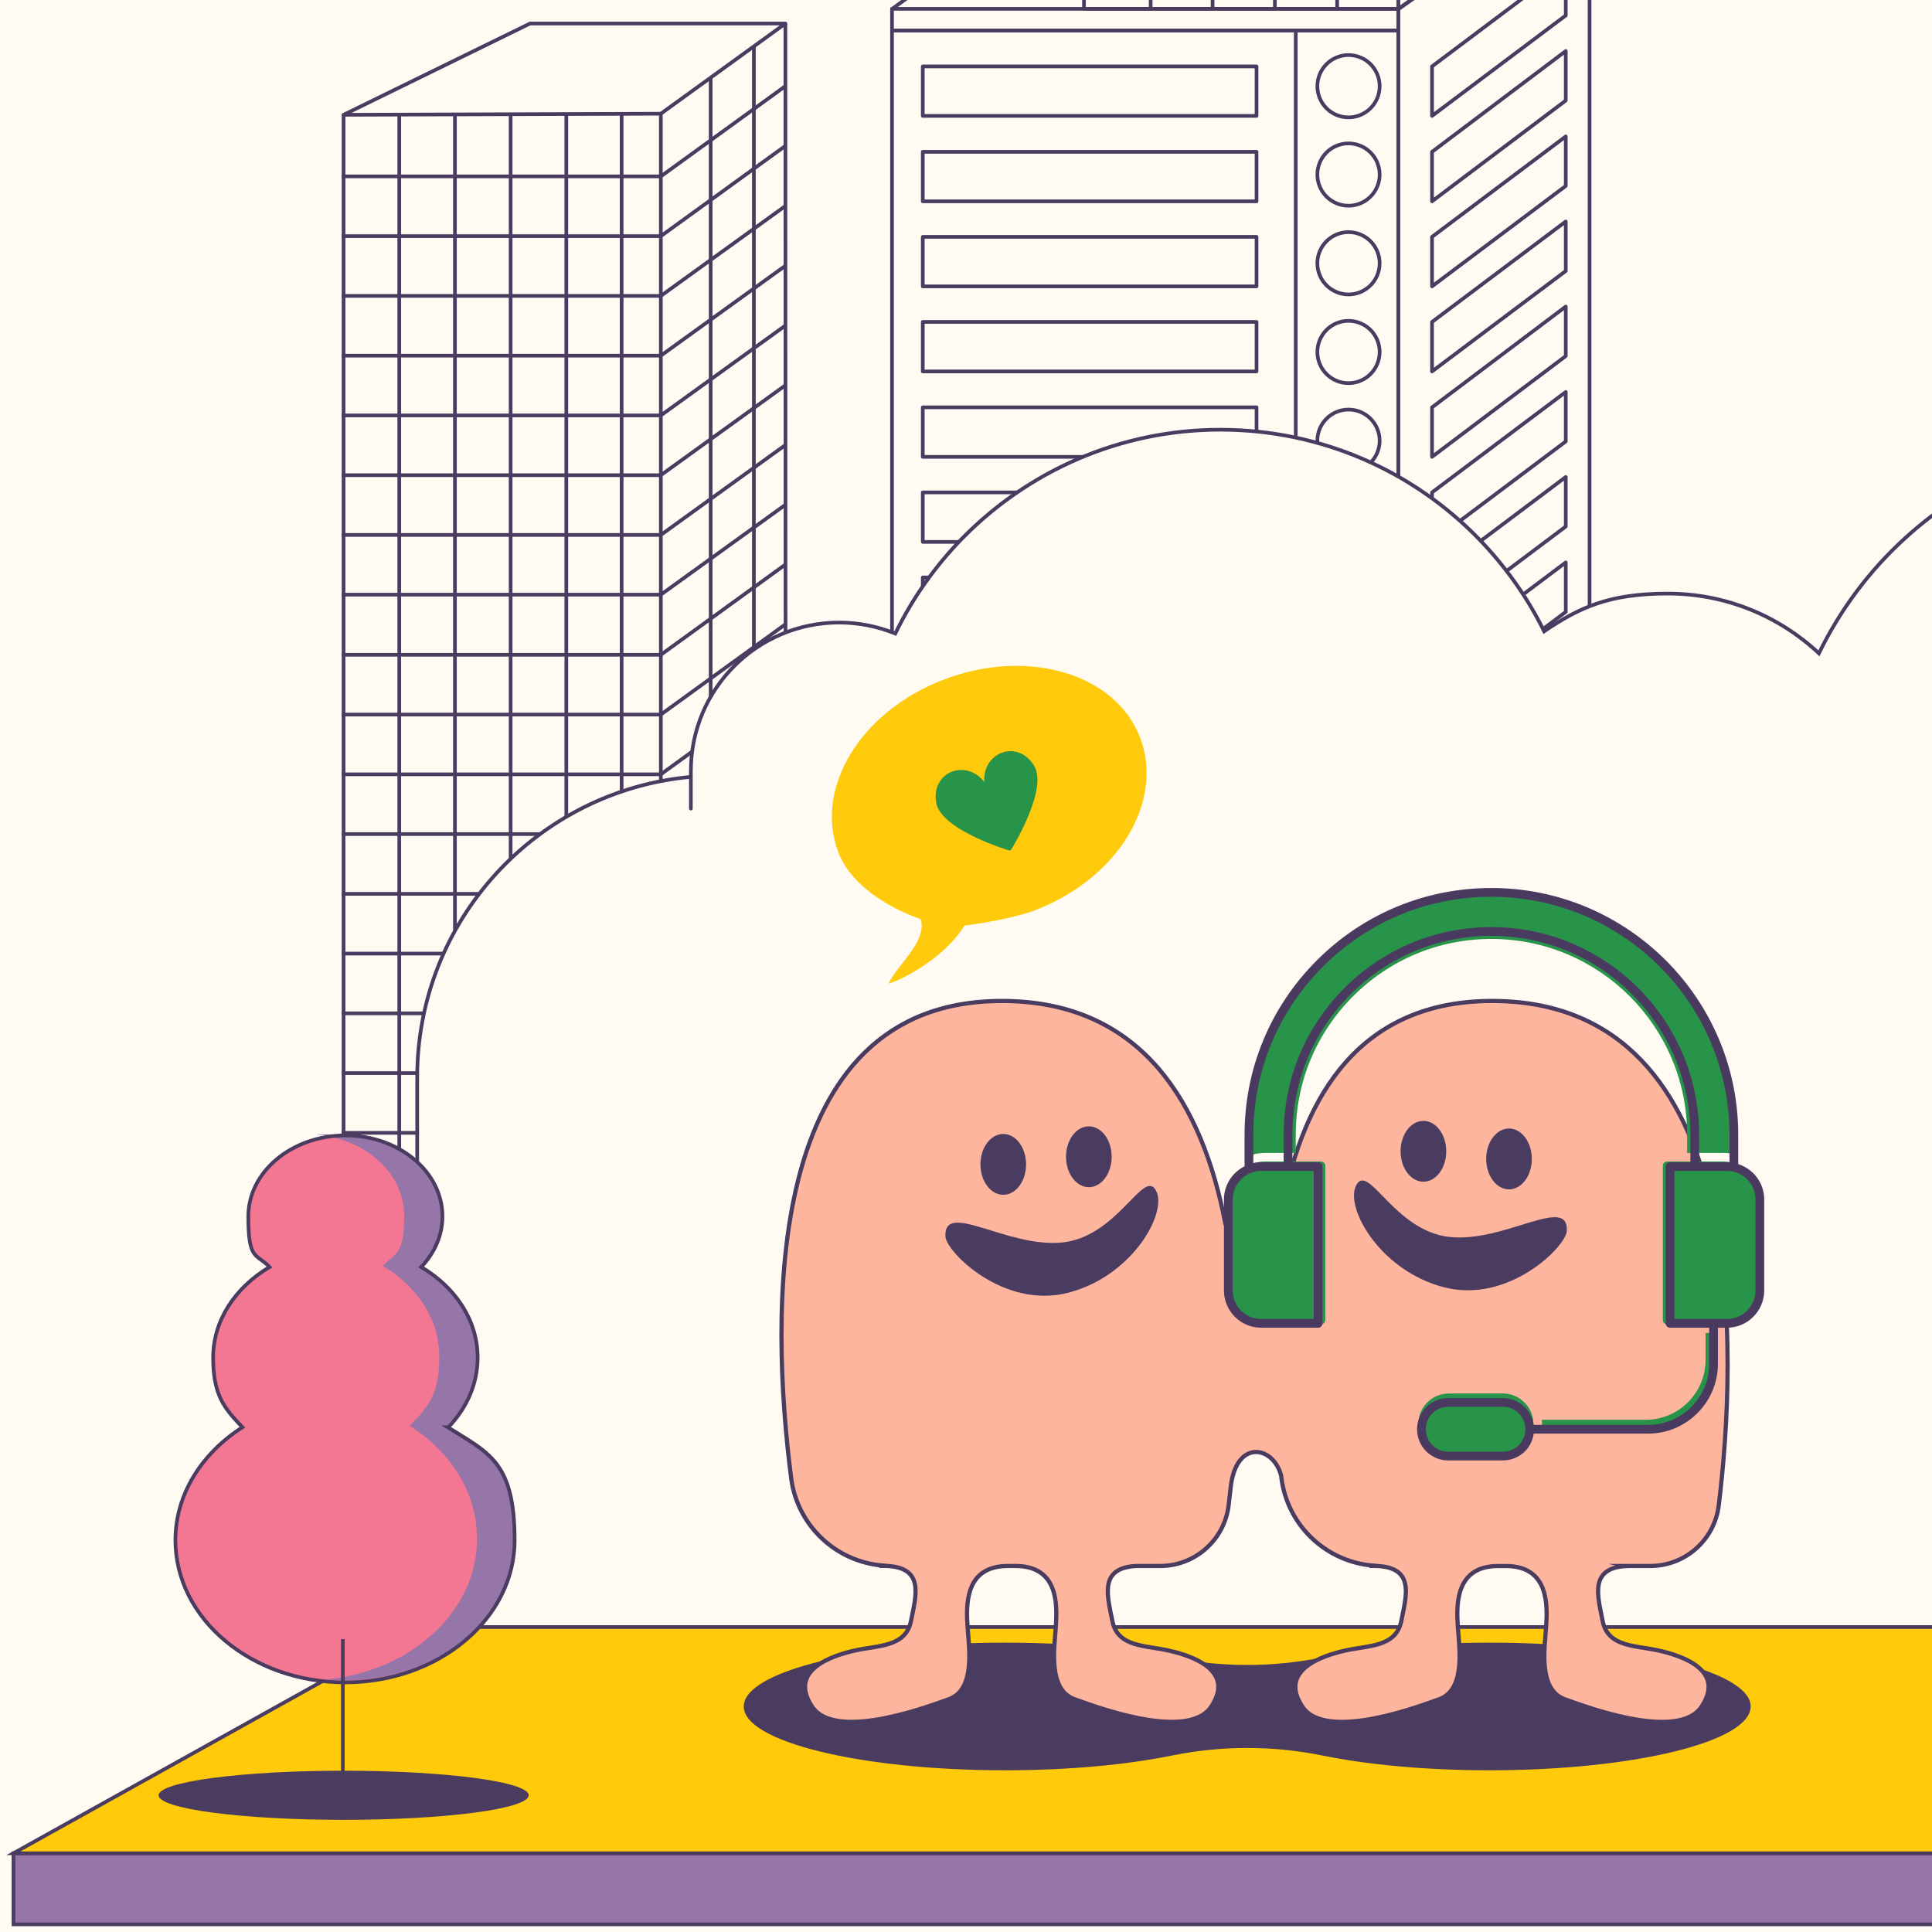
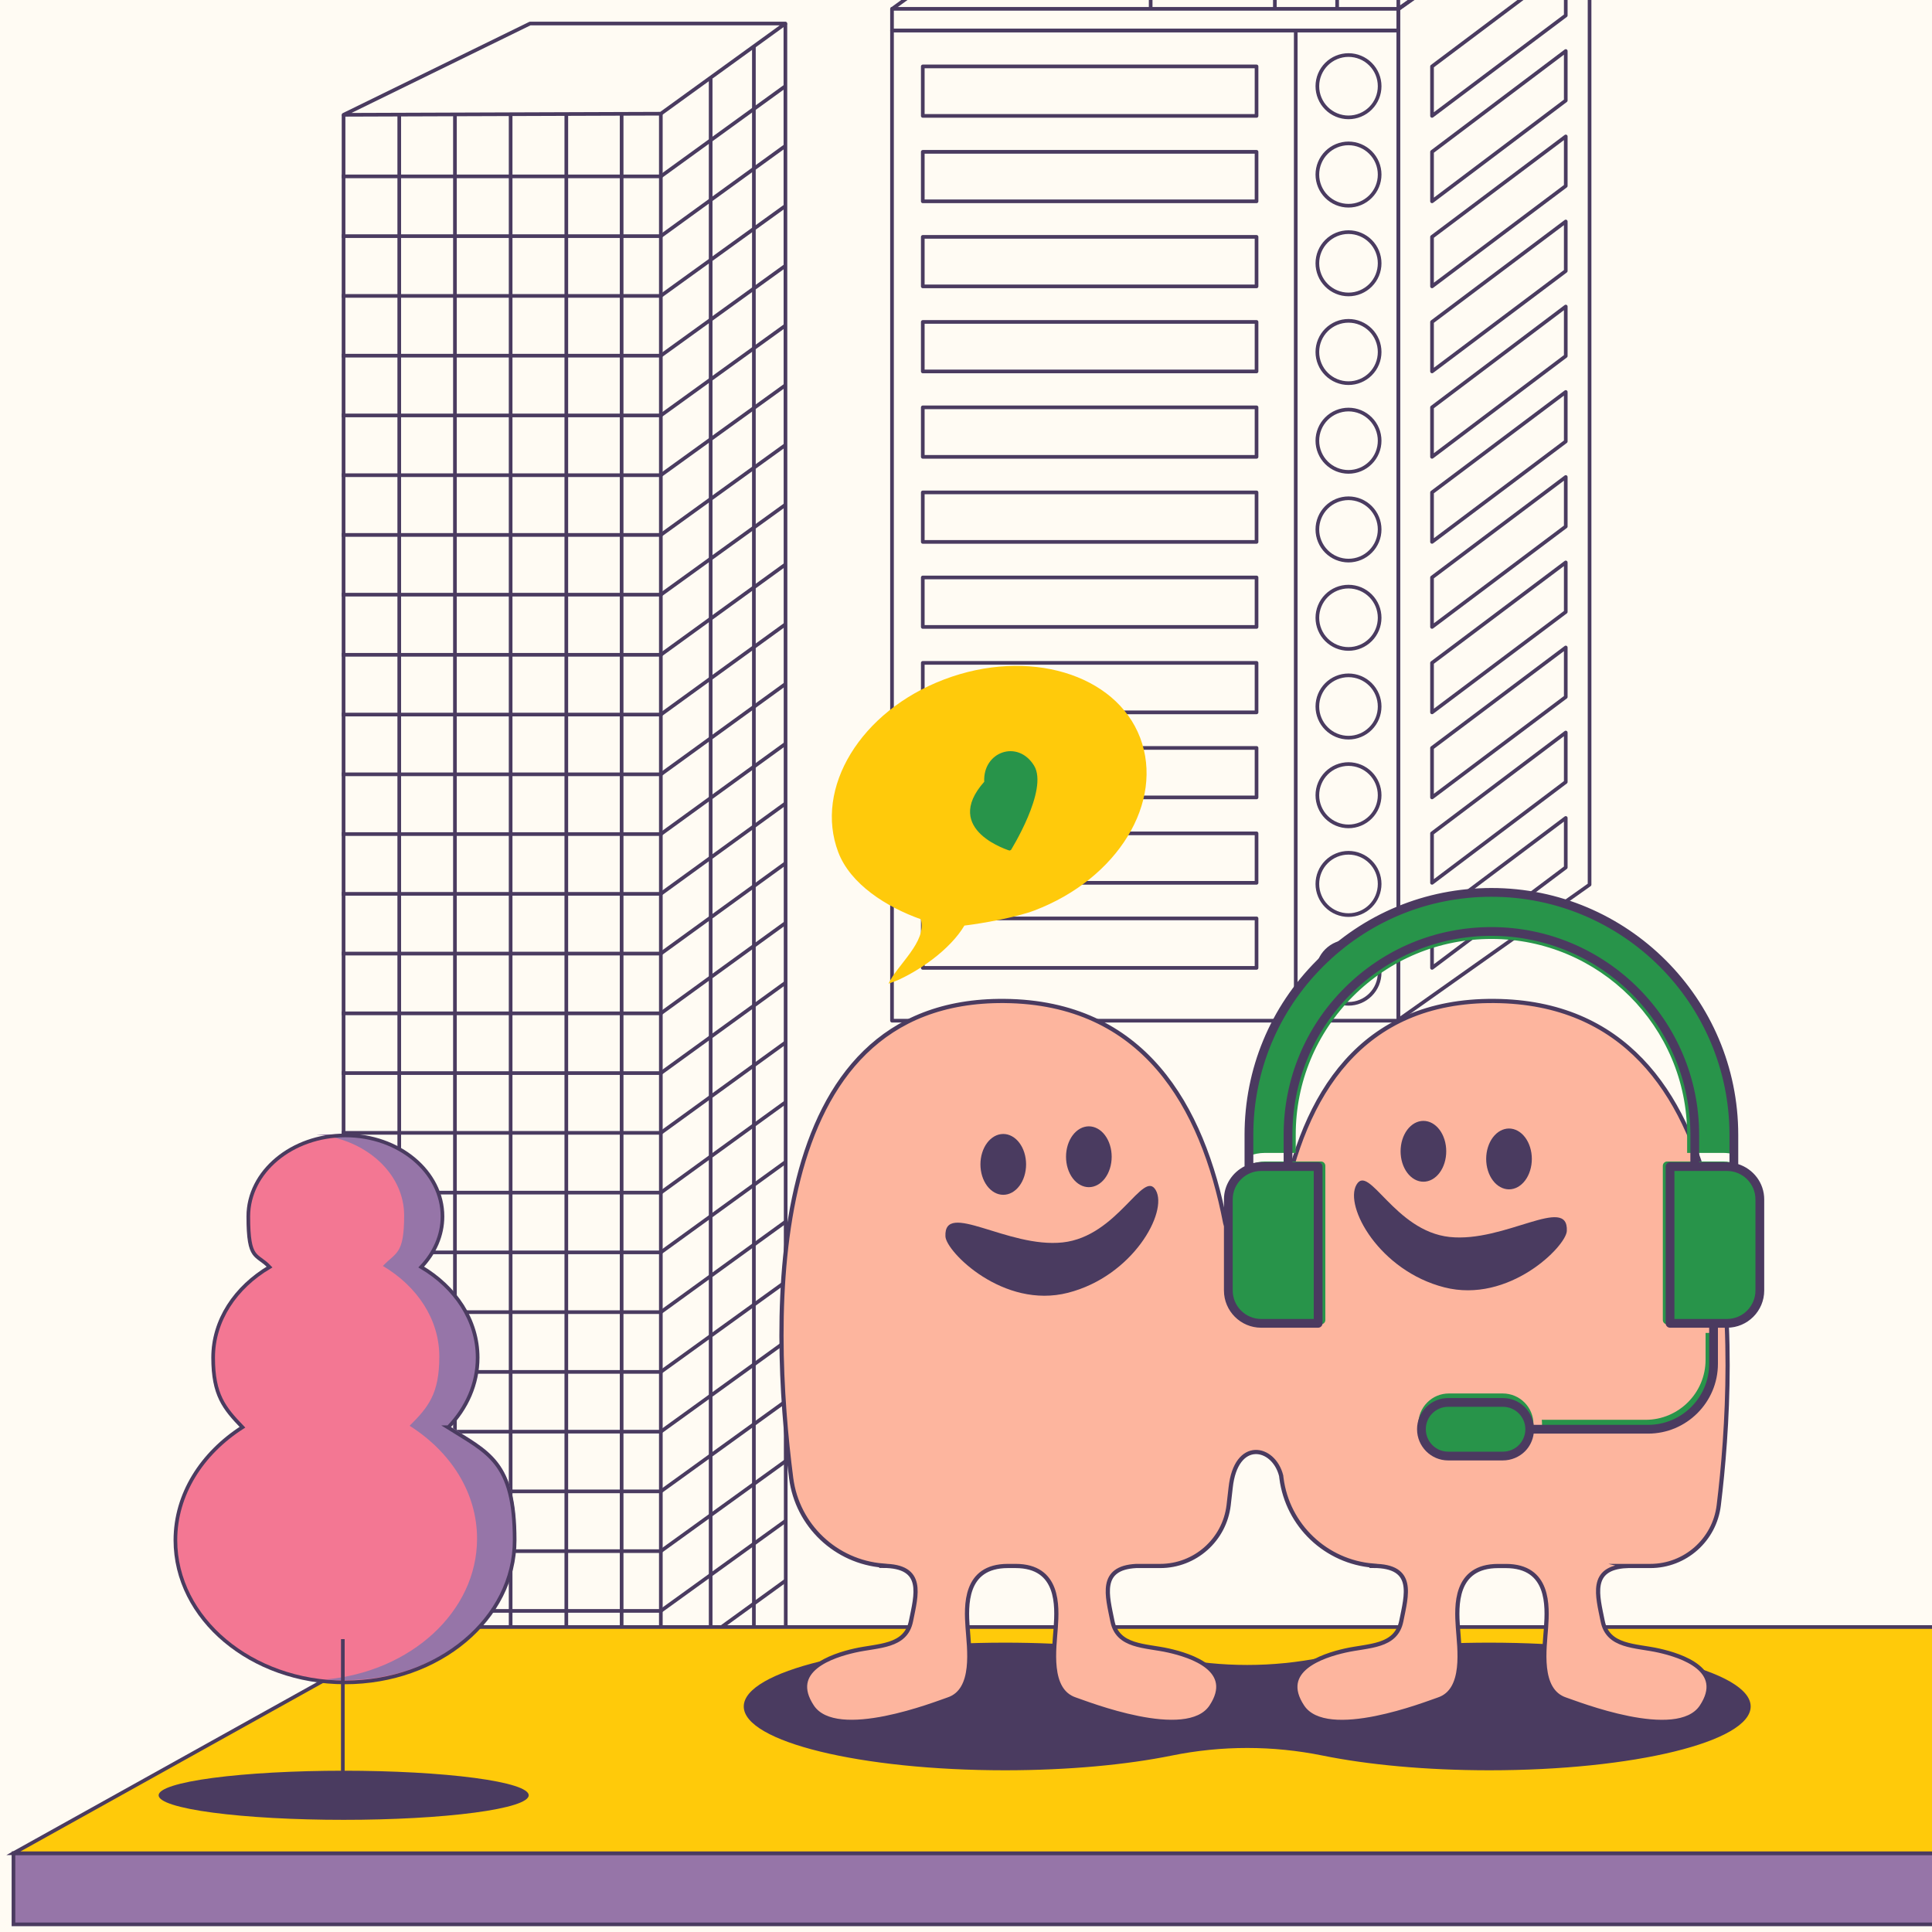
<svg xmlns="http://www.w3.org/2000/svg" width="1080" zoomAndPan="magnify" viewBox="0 0 810 810" height="1080" preserveAspectRatio="xMidYMid meet" version="1.0">
  <defs>
    <clipPath id="aba1fd55fb">
      <path d="M 311.695 688 L 733.945 688 L 733.945 742.027 L 311.695 742.027 Z M 311.695 688 " clip-rule="nonzero" />
    </clipPath>
    <clipPath id="3d6765c68b">
      <path d="M 311.695 418.777 L 733.945 418.777 L 733.945 742.027 L 311.695 742.027 Z M 311.695 418.777 " clip-rule="nonzero" />
    </clipPath>
    <clipPath id="a7e54caa7d">
      <path d="M 523 374.098 L 728 374.098 L 728 485 L 523 485 Z M 523 374.098 " clip-rule="nonzero" />
    </clipPath>
    <clipPath id="dcbf51eec6">
      <path d="M 513 372.121 L 740 372.121 L 740 612.121 L 513 612.121 Z M 513 372.121 " clip-rule="nonzero" />
    </clipPath>
    <clipPath id="e6f450d489">
      <path d="M 348 279 L 481 279 L 481 413 L 348 413 Z M 348 279 " clip-rule="nonzero" />
    </clipPath>
    <clipPath id="30cd9a0236">
      <path d="M 331.344 309.309 L 461.086 260.129 L 500.43 363.922 L 370.688 413.102 Z M 331.344 309.309 " clip-rule="nonzero" />
    </clipPath>
    <clipPath id="a25a305c60">
      <path d="M 331.344 309.309 L 461.086 260.129 L 500.43 363.922 L 370.688 413.102 Z M 331.344 309.309 " clip-rule="nonzero" />
    </clipPath>
    <clipPath id="6deb69c983">
      <path d="M 392 314 L 435 314 L 435 357 L 392 357 Z M 392 314 " clip-rule="nonzero" />
    </clipPath>
    <clipPath id="0dc58f1415">
      <path d="M 385.746 325.094 L 431.328 307.812 L 446.48 347.789 L 400.898 365.066 Z M 385.746 325.094 " clip-rule="nonzero" />
    </clipPath>
    <clipPath id="d8b9fe327b">
      <path d="M 385.746 325.094 L 431.328 307.812 L 446.48 347.789 L 400.898 365.066 Z M 385.746 325.094 " clip-rule="nonzero" />
    </clipPath>
  </defs>
  <rect x="-81" width="972" fill="#fffbf3" y="-81" height="972" fill-opacity="1" />
  <path stroke-linecap="butt" transform="matrix(1.536, 0, 0, 1.537, -82.827, -580.194)" fill="none" stroke-linejoin="round" d="M 297.4 385.801 L 435.6 385.801 L 435.6 655.9 L 297.4 655.9 Z M 297.4 385.801 " stroke="#4a3b60" stroke-width="1" stroke-opacity="1" stroke-miterlimit="4" />
  <path stroke-linecap="butt" transform="matrix(1.536, 0, 0, 1.537, -82.827, -580.194)" fill="none" stroke-linejoin="round" d="M 487.8 618.8 L 435.6 655.699 L 435.6 380.001 L 487.8 343 Z M 487.8 618.8 " stroke="#4a3b60" stroke-width="1" stroke-opacity="1" stroke-miterlimit="4" />
  <path stroke-linecap="butt" transform="matrix(1.536, 0, 0, 1.537, -82.827, -580.194)" fill="none" stroke-linejoin="round" d="M 297.4 379.899 L 435.6 379.899 L 435.6 385.801 L 297.4 385.801 Z M 297.4 379.899 " stroke="#4a3b60" stroke-width="1" stroke-opacity="1" stroke-miterlimit="4" />
-   <path stroke-linecap="butt" transform="matrix(1.536, 0, 0, 1.537, -82.827, -580.194)" fill="none" stroke-linejoin="round" d="M 349.8 305 L 435.6 305 L 435.6 379.899 L 349.8 379.899 Z M 349.8 305 " stroke="#4a3b60" stroke-width="1" stroke-opacity="1" stroke-miterlimit="4" />
  <path stroke-linecap="butt" transform="matrix(1.536, 0, 0, 1.537, -82.827, -580.194)" fill="none" stroke-linejoin="round" d="M 476.899 350.8 L 435.6 379.899 L 435.6 305 L 476.899 275.901 Z M 476.899 350.8 " stroke="#4a3b60" stroke-width="1" stroke-opacity="1" stroke-miterlimit="4" />
  <path stroke-linecap="butt" transform="matrix(1.536, 0, 0, 1.537, -82.827, -580.194)" fill="none" stroke-linejoin="round" d="M 368 304.901 L 368 379.599 " stroke="#4a3b60" stroke-width="1" stroke-opacity="1" stroke-miterlimit="4" />
-   <path stroke-linecap="butt" transform="matrix(1.536, 0, 0, 1.537, -82.827, -580.194)" fill="none" stroke-linejoin="round" d="M 384.901 304.901 L 384.901 379.599 " stroke="#4a3b60" stroke-width="1" stroke-opacity="1" stroke-miterlimit="4" />
  <path stroke-linecap="butt" transform="matrix(1.536, 0, 0, 1.537, -82.827, -580.194)" fill="none" stroke-linejoin="round" d="M 401.9 304.901 L 401.9 379.599 " stroke="#4a3b60" stroke-width="1" stroke-opacity="1" stroke-miterlimit="4" />
  <path stroke-linecap="butt" transform="matrix(1.536, 0, 0, 1.537, -82.827, -580.194)" fill="none" stroke-linejoin="round" d="M 418.9 304.901 L 418.9 379.599 " stroke="#4a3b60" stroke-width="1" stroke-opacity="1" stroke-miterlimit="4" />
  <path stroke-linecap="butt" transform="matrix(1.536, 0, 0, 1.537, -82.827, -580.194)" fill="none" stroke-linejoin="round" d="M 305.8 395.6 L 396.899 395.6 L 396.899 409.099 L 305.8 409.099 Z M 305.8 395.6 " stroke="#4a3b60" stroke-width="1" stroke-opacity="1" stroke-miterlimit="4" />
  <path stroke-linecap="butt" transform="matrix(1.536, 0, 0, 1.537, -82.827, -580.194)" fill="none" stroke-linejoin="round" d="M 305.8 418.9 L 396.899 418.9 L 396.899 432.4 L 305.8 432.4 Z M 305.8 418.9 " stroke="#4a3b60" stroke-width="1" stroke-opacity="1" stroke-miterlimit="4" />
  <path stroke-linecap="butt" transform="matrix(1.536, 0, 0, 1.537, -82.827, -580.194)" fill="none" stroke-linejoin="round" d="M 305.8 442.099 L 396.899 442.099 L 396.899 455.601 L 305.8 455.601 Z M 305.8 442.099 " stroke="#4a3b60" stroke-width="1" stroke-opacity="1" stroke-miterlimit="4" />
  <path stroke-linecap="butt" transform="matrix(1.536, 0, 0, 1.537, -82.827, -580.194)" fill="none" stroke-linejoin="round" d="M 305.8 465.301 L 396.899 465.301 L 396.899 478.8 L 305.8 478.8 Z M 305.8 465.301 " stroke="#4a3b60" stroke-width="1" stroke-opacity="1" stroke-miterlimit="4" />
  <path stroke-linecap="butt" transform="matrix(1.536, 0, 0, 1.537, -82.827, -580.194)" fill="none" stroke-linejoin="round" d="M 305.8 488.599 L 396.899 488.599 L 396.899 502.101 L 305.8 502.101 Z M 305.8 488.599 " stroke="#4a3b60" stroke-width="1" stroke-opacity="1" stroke-miterlimit="4" />
  <path stroke-linecap="butt" transform="matrix(1.536, 0, 0, 1.537, -82.827, -580.194)" fill="none" stroke-linejoin="round" d="M 305.8 511.8 L 396.899 511.8 L 396.899 525.3 L 305.8 525.3 Z M 305.8 511.8 " stroke="#4a3b60" stroke-width="1" stroke-opacity="1" stroke-miterlimit="4" />
  <path stroke-linecap="butt" transform="matrix(1.536, 0, 0, 1.537, -82.827, -580.194)" fill="none" stroke-linejoin="round" d="M 305.8 534.999 L 396.899 534.999 L 396.899 548.499 L 305.8 548.499 Z M 305.8 534.999 " stroke="#4a3b60" stroke-width="1" stroke-opacity="1" stroke-miterlimit="4" />
  <path stroke-linecap="butt" transform="matrix(1.536, 0, 0, 1.537, -82.827, -580.194)" fill="none" stroke-linejoin="round" d="M 305.8 558.3 L 396.899 558.3 L 396.899 571.8 L 305.8 571.8 Z M 305.8 558.3 " stroke="#4a3b60" stroke-width="1" stroke-opacity="1" stroke-miterlimit="4" />
  <path stroke-linecap="butt" transform="matrix(1.536, 0, 0, 1.537, -82.827, -580.194)" fill="none" stroke-linejoin="round" d="M 305.8 581.499 L 396.899 581.499 L 396.899 595.001 L 305.8 595.001 Z M 305.8 581.499 " stroke="#4a3b60" stroke-width="1" stroke-opacity="1" stroke-miterlimit="4" />
  <path stroke-linecap="butt" transform="matrix(1.536, 0, 0, 1.537, -82.827, -580.194)" fill="none" stroke-linejoin="round" d="M 305.8 604.8 L 396.899 604.8 L 396.899 618.299 L 305.8 618.299 Z M 305.8 604.8 " stroke="#4a3b60" stroke-width="1" stroke-opacity="1" stroke-miterlimit="4" />
  <path stroke-linecap="butt" transform="matrix(1.536, 0, 0, 1.537, -82.827, -580.194)" fill="none" stroke-linejoin="round" d="M 305.8 628.001 L 396.899 628.001 L 396.899 641.501 L 305.8 641.501 Z M 305.8 628.001 " stroke="#4a3b60" stroke-width="1" stroke-opacity="1" stroke-miterlimit="4" />
  <path stroke-linecap="butt" transform="matrix(1.536, 0, 0, 1.537, -82.827, -580.194)" fill="none" stroke-linejoin="round" d="M 481.301 381.701 L 444.799 409.099 L 444.799 395.6 L 481.301 368.199 Z M 481.301 381.701 " stroke="#4a3b60" stroke-width="1" stroke-opacity="1" stroke-miterlimit="4" />
  <path stroke-linecap="butt" transform="matrix(1.536, 0, 0, 1.537, -82.827, -580.194)" fill="none" stroke-linejoin="round" d="M 481.301 404.9 L 444.799 432.4 L 444.799 418.9 L 481.301 391.4 Z M 481.301 404.9 " stroke="#4a3b60" stroke-width="1" stroke-opacity="1" stroke-miterlimit="4" />
  <path stroke-linecap="butt" transform="matrix(1.536, 0, 0, 1.537, -82.827, -580.194)" fill="none" stroke-linejoin="round" d="M 481.301 428.201 L 444.799 455.601 L 444.799 442.099 L 481.301 414.701 Z M 481.301 428.201 " stroke="#4a3b60" stroke-width="1" stroke-opacity="1" stroke-miterlimit="4" />
  <path stroke-linecap="butt" transform="matrix(1.536, 0, 0, 1.537, -82.827, -580.194)" fill="none" stroke-linejoin="round" d="M 481.301 451.4 L 444.799 478.8 L 444.799 465.301 L 481.301 437.9 Z M 481.301 451.4 " stroke="#4a3b60" stroke-width="1" stroke-opacity="1" stroke-miterlimit="4" />
  <path stroke-linecap="butt" transform="matrix(1.536, 0, 0, 1.537, -82.827, -580.194)" fill="none" stroke-linejoin="round" d="M 481.301 474.601 L 444.799 502.101 L 444.799 488.599 L 481.301 461.099 Z M 481.301 474.601 " stroke="#4a3b60" stroke-width="1" stroke-opacity="1" stroke-miterlimit="4" />
  <path stroke-linecap="butt" transform="matrix(1.536, 0, 0, 1.537, -82.827, -580.194)" fill="none" stroke-linejoin="round" d="M 481.301 497.899 L 444.799 525.3 L 444.799 511.8 L 481.301 484.4 Z M 481.301 497.899 " stroke="#4a3b60" stroke-width="1" stroke-opacity="1" stroke-miterlimit="4" />
  <path stroke-linecap="butt" transform="matrix(1.536, 0, 0, 1.537, -82.827, -580.194)" fill="none" stroke-linejoin="round" d="M 481.301 521.101 L 444.799 548.499 L 444.799 534.999 L 481.301 507.599 Z M 481.301 521.101 " stroke="#4a3b60" stroke-width="1" stroke-opacity="1" stroke-miterlimit="4" />
  <path stroke-linecap="butt" transform="matrix(1.536, 0, 0, 1.537, -82.827, -580.194)" fill="none" stroke-linejoin="round" d="M 481.301 544.399 L 444.799 571.8 L 444.799 558.3 L 481.301 530.899 Z M 481.301 544.399 " stroke="#4a3b60" stroke-width="1" stroke-opacity="1" stroke-miterlimit="4" />
  <path stroke-linecap="butt" transform="matrix(1.536, 0, 0, 1.537, -82.827, -580.194)" fill="none" stroke-linejoin="round" d="M 481.301 567.601 L 444.799 595.001 L 444.799 581.499 L 481.301 554.101 Z M 481.301 567.601 " stroke="#4a3b60" stroke-width="1" stroke-opacity="1" stroke-miterlimit="4" />
  <path stroke-linecap="butt" transform="matrix(1.536, 0, 0, 1.537, -82.827, -580.194)" fill="none" stroke-linejoin="round" d="M 481.301 590.799 L 444.799 618.299 L 444.799 604.8 L 481.301 577.3 Z M 481.301 590.799 " stroke="#4a3b60" stroke-width="1" stroke-opacity="1" stroke-miterlimit="4" />
  <path stroke-linecap="butt" transform="matrix(1.536, 0, 0, 1.537, -82.827, -580.194)" fill="none" stroke-linejoin="round" d="M 481.301 614.1 L 444.799 641.501 L 444.799 628.001 L 481.301 600.601 Z M 481.301 614.1 " stroke="#4a3b60" stroke-width="1" stroke-opacity="1" stroke-miterlimit="4" />
  <path stroke-linecap="butt" transform="matrix(1.536, 0, 0, 1.537, -82.827, -580.194)" fill="none" stroke-linejoin="round" d="M 407.601 386.2 L 407.601 655.9 " stroke="#4a3b60" stroke-width="1" stroke-opacity="1" stroke-miterlimit="4" />
  <path stroke-linecap="butt" transform="matrix(1.536, 0, 0, 1.537, -82.827, -580.194)" fill="none" stroke-linejoin="round" d="M 430.5 401.001 C 430.5 401.558 430.446 402.112 430.337 402.658 C 430.228 403.205 430.067 403.738 429.854 404.252 C 429.64 404.768 429.378 405.258 429.068 405.724 C 428.758 406.186 428.405 406.616 428.01 407.01 C 427.616 407.406 427.187 407.757 426.721 408.067 C 426.259 408.377 425.768 408.639 425.252 408.852 C 424.738 409.066 424.207 409.229 423.657 409.335 C 423.111 409.445 422.559 409.501 422 409.501 C 421.443 409.501 420.889 409.445 420.342 409.335 C 419.795 409.229 419.264 409.066 418.748 408.852 C 418.232 408.639 417.741 408.377 417.278 408.067 C 416.813 407.757 416.383 407.406 415.989 407.01 C 415.595 406.616 415.241 406.186 414.931 405.724 C 414.624 405.258 414.362 404.768 414.148 404.252 C 413.935 403.738 413.772 403.205 413.663 402.658 C 413.553 402.112 413.5 401.558 413.5 401.001 C 413.5 400.442 413.553 399.89 413.663 399.341 C 413.772 398.795 413.935 398.263 414.148 397.747 C 414.362 397.231 414.624 396.741 414.931 396.278 C 415.241 395.813 415.595 395.383 415.989 394.989 C 416.383 394.596 416.813 394.242 417.278 393.932 C 417.741 393.622 418.232 393.36 418.748 393.147 C 419.264 392.933 419.795 392.773 420.342 392.664 C 420.889 392.554 421.443 392.501 422 392.501 C 422.559 392.501 423.111 392.554 423.657 392.664 C 424.207 392.773 424.738 392.933 425.252 393.147 C 425.768 393.36 426.259 393.622 426.721 393.932 C 427.187 394.242 427.616 394.596 428.01 394.989 C 428.405 395.383 428.758 395.813 429.068 396.278 C 429.378 396.741 429.64 397.231 429.854 397.747 C 430.067 398.263 430.228 398.795 430.337 399.341 C 430.446 399.89 430.5 400.442 430.5 401.001 Z M 430.5 401.001 " stroke="#4a3b60" stroke-width="1" stroke-opacity="1" stroke-miterlimit="4" />
  <path stroke-linecap="butt" transform="matrix(1.536, 0, 0, 1.537, -82.827, -580.194)" fill="none" stroke-linejoin="round" d="M 430.5 425.1 C 430.5 425.659 430.446 426.21 430.337 426.759 C 430.228 427.306 430.067 427.837 429.854 428.353 C 429.64 428.869 429.378 429.357 429.068 429.822 C 428.758 430.287 428.405 430.714 428.01 431.111 C 427.616 431.505 427.187 431.858 426.721 432.168 C 426.259 432.478 425.768 432.74 425.252 432.954 C 424.738 433.167 424.207 433.327 423.657 433.437 C 423.111 433.546 422.559 433.599 422 433.599 C 421.443 433.599 420.889 433.546 420.342 433.437 C 419.795 433.327 419.264 433.167 418.748 432.954 C 418.232 432.74 417.741 432.478 417.278 432.168 C 416.813 431.858 416.383 431.505 415.989 431.111 C 415.595 430.714 415.241 430.287 414.931 429.822 C 414.624 429.357 414.362 428.869 414.148 428.353 C 413.935 427.837 413.772 427.306 413.663 426.759 C 413.553 426.21 413.5 425.659 413.5 425.1 C 413.5 424.543 413.553 423.989 413.663 423.442 C 413.772 422.893 413.935 422.362 414.148 421.846 C 414.362 421.333 414.624 420.842 414.931 420.377 C 415.241 419.914 415.595 419.485 415.989 419.091 C 416.383 418.694 416.813 418.344 417.278 418.033 C 417.741 417.723 418.232 417.462 418.748 417.248 C 419.264 417.035 419.795 416.872 420.342 416.763 C 420.889 416.653 421.443 416.6 422 416.6 C 422.559 416.6 423.111 416.653 423.657 416.763 C 424.207 416.872 424.738 417.035 425.252 417.248 C 425.768 417.462 426.259 417.723 426.721 418.033 C 427.187 418.344 427.616 418.694 428.01 419.091 C 428.405 419.485 428.758 419.914 429.068 420.377 C 429.378 420.842 429.64 421.333 429.854 421.846 C 430.067 422.362 430.228 422.893 430.337 423.442 C 430.446 423.989 430.5 424.543 430.5 425.1 Z M 430.5 425.1 " stroke="#4a3b60" stroke-width="1" stroke-opacity="1" stroke-miterlimit="4" />
  <path stroke-linecap="butt" transform="matrix(1.536, 0, 0, 1.537, -82.827, -580.194)" fill="none" stroke-linejoin="round" d="M 430.5 449.3 C 430.5 449.859 430.446 450.411 430.337 450.957 C 430.228 451.506 430.067 452.038 429.854 452.554 C 429.64 453.07 429.378 453.558 429.068 454.023 C 428.758 454.485 428.405 454.915 428.01 455.311 C 427.616 455.705 427.187 456.056 426.721 456.366 C 426.259 456.676 425.768 456.938 425.252 457.152 C 424.738 457.368 424.207 457.528 423.657 457.637 C 423.111 457.747 422.559 457.8 422 457.8 C 421.443 457.8 420.889 457.747 420.342 457.637 C 419.795 457.528 419.264 457.365 418.748 457.152 C 418.232 456.938 417.741 456.676 417.278 456.366 C 416.813 456.056 416.383 455.705 415.989 455.311 C 415.595 454.915 415.241 454.485 414.931 454.023 C 414.624 453.558 414.362 453.07 414.148 452.554 C 413.935 452.038 413.772 451.506 413.663 450.957 C 413.553 450.411 413.5 449.859 413.5 449.3 C 413.5 448.741 413.553 448.189 413.663 447.643 C 413.772 447.094 413.935 446.563 414.148 446.047 C 414.362 445.531 414.624 445.043 414.931 444.577 C 415.241 444.112 415.595 443.685 415.989 443.289 C 416.383 442.895 416.813 442.541 417.278 442.231 C 417.741 441.921 418.232 441.659 418.748 441.446 C 419.264 441.232 419.795 441.072 420.342 440.963 C 420.889 440.854 421.443 440.8 422 440.8 C 422.559 440.8 423.111 440.854 423.657 440.963 C 424.207 441.072 424.738 441.232 425.252 441.446 C 425.768 441.659 426.259 441.921 426.721 442.231 C 427.187 442.541 427.616 442.895 428.01 443.289 C 428.405 443.685 428.758 444.112 429.068 444.577 C 429.378 445.043 429.64 445.531 429.854 446.047 C 430.067 446.563 430.228 447.094 430.337 447.643 C 430.446 448.189 430.5 448.741 430.5 449.3 Z M 430.5 449.3 " stroke="#4a3b60" stroke-width="1" stroke-opacity="1" stroke-miterlimit="4" />
  <path stroke-linecap="butt" transform="matrix(1.536, 0, 0, 1.537, -82.827, -580.194)" fill="none" stroke-linejoin="round" d="M 430.5 473.501 C 430.5 474.057 430.446 474.611 430.337 475.158 C 430.228 475.707 430.067 476.238 429.854 476.752 C 429.64 477.268 429.378 477.758 429.068 478.223 C 428.758 478.686 428.405 479.115 428.01 479.509 C 427.616 479.906 427.187 480.257 426.721 480.567 C 426.259 480.877 425.768 481.139 425.252 481.352 C 424.738 481.566 424.207 481.728 423.657 481.838 C 423.111 481.944 422.559 482 422 482 C 421.443 482 420.889 481.944 420.342 481.838 C 419.795 481.728 419.264 481.566 418.748 481.352 C 418.232 481.139 417.741 480.877 417.278 480.567 C 416.813 480.257 416.383 479.906 415.989 479.509 C 415.595 479.115 415.241 478.686 414.931 478.223 C 414.624 477.758 414.362 477.268 414.148 476.752 C 413.935 476.238 413.772 475.707 413.663 475.158 C 413.553 474.611 413.5 474.057 413.5 473.501 C 413.5 472.941 413.553 472.39 413.663 471.841 C 413.772 471.294 413.935 470.763 414.148 470.247 C 414.362 469.731 414.624 469.241 414.931 468.778 C 415.241 468.313 415.595 467.883 415.989 467.489 C 416.383 467.095 416.813 466.742 417.278 466.432 C 417.741 466.122 418.232 465.86 418.748 465.646 C 419.264 465.433 419.795 465.273 420.342 465.163 C 420.889 465.054 421.443 465.001 422 465.001 C 422.559 465.001 423.111 465.054 423.657 465.163 C 424.207 465.273 424.738 465.433 425.252 465.646 C 425.768 465.86 426.259 466.122 426.721 466.432 C 427.187 466.742 427.616 467.095 428.01 467.489 C 428.405 467.883 428.758 468.313 429.068 468.778 C 429.378 469.241 429.64 469.731 429.854 470.247 C 430.067 470.763 430.228 471.294 430.337 471.841 C 430.446 472.39 430.5 472.941 430.5 473.501 Z M 430.5 473.501 " stroke="#4a3b60" stroke-width="1" stroke-opacity="1" stroke-miterlimit="4" />
  <path stroke-linecap="butt" transform="matrix(1.536, 0, 0, 1.537, -82.827, -580.194)" fill="none" stroke-linejoin="round" d="M 430.5 497.701 C 430.5 498.258 430.446 498.812 430.337 499.358 C 430.228 499.905 430.067 500.436 429.854 500.952 C 429.64 501.468 429.378 501.959 429.068 502.421 C 428.758 502.886 428.405 503.316 428.01 503.71 C 427.616 504.104 427.187 504.457 426.721 504.767 C 426.259 505.077 425.768 505.339 425.252 505.553 C 424.738 505.766 424.207 505.929 423.657 506.036 C 423.111 506.145 422.559 506.201 422 506.201 C 421.443 506.201 420.889 506.145 420.342 506.036 C 419.795 505.929 419.264 505.766 418.748 505.553 C 418.232 505.339 417.741 505.077 417.278 504.767 C 416.813 504.457 416.383 504.104 415.989 503.71 C 415.595 503.316 415.241 502.886 414.931 502.421 C 414.624 501.959 414.362 501.468 414.148 500.952 C 413.935 500.436 413.772 499.905 413.663 499.358 C 413.553 498.812 413.5 498.258 413.5 497.701 C 413.5 497.142 413.553 496.59 413.663 496.041 C 413.772 495.495 413.935 494.964 414.148 494.448 C 414.362 493.932 414.624 493.441 414.931 492.978 C 415.241 492.513 415.595 492.084 415.989 491.69 C 416.383 491.296 416.813 490.942 417.278 490.632 C 417.741 490.322 418.232 490.06 418.748 489.847 C 419.264 489.633 419.795 489.473 420.342 489.364 C 420.889 489.255 421.443 489.201 422 489.201 C 422.559 489.201 423.111 489.255 423.657 489.364 C 424.207 489.473 424.738 489.633 425.252 489.847 C 425.768 490.06 426.259 490.322 426.721 490.632 C 427.187 490.942 427.616 491.296 428.01 491.69 C 428.405 492.084 428.758 492.513 429.068 492.978 C 429.378 493.441 429.64 493.932 429.854 494.448 C 430.067 494.964 430.228 495.495 430.337 496.041 C 430.446 496.59 430.5 497.142 430.5 497.701 Z M 430.5 497.701 " stroke="#4a3b60" stroke-width="1" stroke-opacity="1" stroke-miterlimit="4" />
  <path stroke-linecap="butt" transform="matrix(1.536, 0, 0, 1.537, -82.827, -580.194)" fill="none" stroke-linejoin="round" d="M 430.5 521.899 C 430.5 522.458 430.446 523.01 430.337 523.559 C 430.228 524.105 430.067 524.636 429.854 525.152 C 429.64 525.668 429.378 526.159 429.068 526.622 C 428.758 527.087 428.405 527.516 428.01 527.91 C 427.616 528.304 427.187 528.658 426.721 528.968 C 426.259 529.278 425.768 529.54 425.252 529.753 C 424.738 529.967 424.207 530.127 423.657 530.236 C 423.111 530.345 422.559 530.399 422 530.401 C 421.443 530.399 420.889 530.345 420.342 530.236 C 419.795 530.127 419.264 529.967 418.748 529.753 C 418.232 529.54 417.741 529.278 417.278 528.968 C 416.813 528.658 416.383 528.304 415.989 527.91 C 415.595 527.516 415.241 527.087 414.931 526.622 C 414.624 526.159 414.362 525.668 414.148 525.152 C 413.935 524.636 413.772 524.105 413.663 523.559 C 413.553 523.01 413.5 522.458 413.5 521.899 C 413.5 521.342 413.553 520.788 413.663 520.242 C 413.772 519.695 413.935 519.164 414.148 518.648 C 414.362 518.132 414.624 517.641 414.931 517.179 C 415.241 516.714 415.595 516.284 415.989 515.89 C 416.383 515.496 416.813 515.143 417.278 514.833 C 417.741 514.523 418.232 514.261 418.748 514.047 C 419.264 513.834 419.795 513.671 420.342 513.564 C 420.889 513.455 421.443 513.399 422 513.399 C 422.559 513.399 423.111 513.455 423.657 513.564 C 424.207 513.671 424.738 513.834 425.252 514.047 C 425.768 514.261 426.259 514.523 426.721 514.833 C 427.187 515.143 427.616 515.496 428.01 515.89 C 428.405 516.284 428.758 516.714 429.068 517.179 C 429.378 517.641 429.64 518.132 429.854 518.648 C 430.067 519.164 430.228 519.695 430.337 520.242 C 430.446 520.788 430.5 521.342 430.5 521.899 Z M 430.5 521.899 " stroke="#4a3b60" stroke-width="1" stroke-opacity="1" stroke-miterlimit="4" />
  <path stroke-linecap="butt" transform="matrix(1.536, 0, 0, 1.537, -82.827, -580.194)" fill="none" stroke-linejoin="round" d="M 430.5 546 C 430.5 546.557 430.446 547.111 430.337 547.658 C 430.228 548.207 430.067 548.738 429.854 549.254 C 429.64 549.767 429.378 550.258 429.068 550.723 C 428.758 551.186 428.405 551.615 428.01 552.009 C 427.616 552.406 427.187 552.756 426.721 553.066 C 426.259 553.377 425.768 553.638 425.252 553.852 C 424.738 554.065 424.207 554.228 423.657 554.337 C 423.111 554.447 422.559 554.5 422 554.5 C 421.443 554.5 420.889 554.447 420.342 554.337 C 419.795 554.228 419.264 554.065 418.748 553.852 C 418.232 553.638 417.741 553.377 417.278 553.066 C 416.813 552.756 416.383 552.406 415.989 552.009 C 415.595 551.615 415.241 551.186 414.931 550.723 C 414.624 550.258 414.362 549.767 414.148 549.254 C 413.935 548.738 413.772 548.207 413.663 547.658 C 413.553 547.111 413.5 546.557 413.5 546 C 413.5 545.441 413.553 544.89 413.663 544.341 C 413.772 543.794 413.935 543.263 414.148 542.747 C 414.362 542.231 414.624 541.743 414.931 541.278 C 415.241 540.812 415.595 540.383 415.989 539.989 C 416.383 539.595 416.813 539.242 417.278 538.932 C 417.741 538.621 418.232 538.36 418.748 538.146 C 419.264 537.933 419.795 537.772 420.342 537.663 C 420.889 537.554 421.443 537.501 422 537.501 C 422.559 537.501 423.111 537.554 423.657 537.663 C 424.207 537.772 424.738 537.933 425.252 538.146 C 425.768 538.36 426.259 538.621 426.721 538.932 C 427.187 539.242 427.616 539.595 428.01 539.989 C 428.405 540.383 428.758 540.812 429.068 541.278 C 429.378 541.743 429.64 542.231 429.854 542.747 C 430.067 543.263 430.228 543.794 430.337 544.341 C 430.446 544.89 430.5 545.441 430.5 546 Z M 430.5 546 " stroke="#4a3b60" stroke-width="1" stroke-opacity="1" stroke-miterlimit="4" />
  <path stroke-linecap="butt" transform="matrix(1.536, 0, 0, 1.537, -82.827, -580.194)" fill="none" stroke-linejoin="round" d="M 430.5 570.201 C 430.5 570.757 430.446 571.312 430.337 571.858 C 430.228 572.405 430.067 572.938 429.854 573.452 C 429.64 573.968 429.378 574.458 429.068 574.923 C 428.758 575.386 428.405 575.816 428.01 576.21 C 427.616 576.606 427.187 576.957 426.721 577.267 C 426.259 577.577 425.768 577.839 425.252 578.052 C 424.738 578.266 424.207 578.429 423.657 578.538 C 423.111 578.645 422.559 578.701 422 578.701 C 421.443 578.701 420.889 578.645 420.342 578.538 C 419.795 578.429 419.264 578.266 418.748 578.052 C 418.232 577.839 417.741 577.577 417.278 577.267 C 416.813 576.957 416.383 576.606 415.989 576.21 C 415.595 575.816 415.241 575.386 414.931 574.923 C 414.624 574.458 414.362 573.968 414.148 573.452 C 413.935 572.938 413.772 572.405 413.663 571.858 C 413.553 571.312 413.5 570.757 413.5 570.201 C 413.5 569.642 413.553 569.09 413.663 568.541 C 413.772 567.994 413.935 567.463 414.148 566.947 C 414.362 566.431 414.624 565.941 414.931 565.478 C 415.241 565.013 415.595 564.583 415.989 564.189 C 416.383 563.795 416.813 563.442 417.278 563.132 C 417.741 562.822 418.232 562.56 418.748 562.347 C 419.264 562.133 419.795 561.973 420.342 561.864 C 420.889 561.754 421.443 561.701 422 561.701 C 422.559 561.701 423.111 561.754 423.657 561.864 C 424.207 561.973 424.738 562.133 425.252 562.347 C 425.768 562.56 426.259 562.822 426.721 563.132 C 427.187 563.442 427.616 563.795 428.01 564.189 C 428.405 564.583 428.758 565.013 429.068 565.478 C 429.378 565.941 429.64 566.431 429.854 566.947 C 430.067 567.463 430.228 567.994 430.337 568.541 C 430.446 569.09 430.5 569.642 430.5 570.201 Z M 430.5 570.201 " stroke="#4a3b60" stroke-width="1" stroke-opacity="1" stroke-miterlimit="4" />
  <path stroke-linecap="butt" transform="matrix(1.536, 0, 0, 1.537, -82.827, -580.194)" fill="none" stroke-linejoin="round" d="M 430.5 594.401 C 430.5 594.958 430.446 595.512 430.337 596.058 C 430.228 596.605 430.067 597.136 429.854 597.652 C 429.64 598.168 429.378 598.659 429.068 599.121 C 428.758 599.586 428.405 600.016 428.01 600.41 C 427.616 600.804 427.187 601.157 426.721 601.467 C 426.259 601.778 425.768 602.039 425.252 602.253 C 424.738 602.466 424.207 602.626 423.657 602.736 C 423.111 602.845 422.559 602.901 422 602.901 C 421.443 602.901 420.889 602.845 420.342 602.736 C 419.795 602.626 419.264 602.466 418.748 602.253 C 418.232 602.039 417.741 601.778 417.278 601.467 C 416.813 601.157 416.383 600.804 415.989 600.41 C 415.595 600.016 415.241 599.586 414.931 599.121 C 414.624 598.659 414.362 598.168 414.148 597.652 C 413.935 597.136 413.772 596.605 413.663 596.058 C 413.553 595.512 413.5 594.958 413.5 594.401 C 413.5 593.842 413.553 593.288 413.663 592.741 C 413.772 592.195 413.935 591.664 414.148 591.148 C 414.362 590.632 414.624 590.141 414.931 589.679 C 415.241 589.213 415.595 588.784 415.989 588.39 C 416.383 587.996 416.813 587.643 417.278 587.332 C 417.741 587.022 418.232 586.761 418.748 586.547 C 419.264 586.334 419.795 586.173 420.342 586.064 C 420.889 585.955 421.443 585.899 422 585.899 C 422.559 585.899 423.111 585.955 423.657 586.064 C 424.207 586.173 424.738 586.334 425.252 586.547 C 425.768 586.761 426.259 587.022 426.721 587.332 C 427.187 587.643 427.616 587.996 428.01 588.39 C 428.405 588.784 428.758 589.213 429.068 589.679 C 429.378 590.141 429.64 590.632 429.854 591.148 C 430.067 591.664 430.228 592.195 430.337 592.741 C 430.446 593.288 430.5 593.842 430.5 594.401 Z M 430.5 594.401 " stroke="#4a3b60" stroke-width="1" stroke-opacity="1" stroke-miterlimit="4" />
  <path stroke-linecap="butt" transform="matrix(1.536, 0, 0, 1.537, -82.827, -580.194)" fill="none" stroke-linejoin="round" d="M 430.5 618.599 C 430.5 619.158 430.446 619.71 430.337 620.259 C 430.228 620.805 430.067 621.337 429.854 621.853 C 429.64 622.369 429.378 622.859 429.068 623.322 C 428.758 623.787 428.405 624.217 428.01 624.611 C 427.616 625.004 427.187 625.358 426.721 625.668 C 426.259 625.978 425.768 626.24 425.252 626.453 C 424.738 626.667 424.207 626.827 423.657 626.936 C 423.111 627.046 422.559 627.099 422 627.099 C 421.443 627.099 420.889 627.046 420.342 626.936 C 419.795 626.827 419.264 626.667 418.748 626.453 C 418.232 626.24 417.741 625.978 417.278 625.668 C 416.813 625.358 416.383 625.004 415.989 624.611 C 415.595 624.217 415.241 623.787 414.931 623.322 C 414.624 622.859 414.362 622.369 414.148 621.853 C 413.935 621.337 413.772 620.805 413.663 620.259 C 413.553 619.71 413.5 619.158 413.5 618.599 C 413.5 618.042 413.553 617.488 413.663 616.942 C 413.772 616.395 413.935 615.862 414.148 615.348 C 414.362 614.832 414.624 614.342 414.931 613.876 C 415.241 613.414 415.595 612.984 415.989 612.59 C 416.383 612.194 416.813 611.843 417.278 611.533 C 417.741 611.223 418.232 610.961 418.748 610.748 C 419.264 610.534 419.795 610.371 420.342 610.262 C 420.889 610.155 421.443 610.099 422 610.099 C 422.559 610.099 423.111 610.155 423.657 610.262 C 424.207 610.371 424.738 610.534 425.252 610.748 C 425.768 610.961 426.259 611.223 426.721 611.533 C 427.187 611.843 427.616 612.194 428.01 612.59 C 428.405 612.984 428.758 613.414 429.068 613.876 C 429.378 614.342 429.64 614.832 429.854 615.348 C 430.067 615.862 430.228 616.395 430.337 616.942 C 430.446 617.488 430.5 618.042 430.5 618.599 Z M 430.5 618.599 " stroke="#4a3b60" stroke-width="1" stroke-opacity="1" stroke-miterlimit="4" />
  <path stroke-linecap="butt" transform="matrix(1.536, 0, 0, 1.537, -82.827, -580.194)" fill="none" stroke-linejoin="round" d="M 430.5 642.8 C 430.5 643.359 430.446 643.91 430.337 644.459 C 430.228 645.006 430.067 645.537 429.854 646.053 C 429.64 646.569 429.378 647.057 429.068 647.522 C 428.758 647.987 428.405 648.414 428.01 648.811 C 427.616 649.205 427.187 649.558 426.721 649.868 C 426.259 650.178 425.768 650.44 425.252 650.654 C 424.738 650.867 424.207 651.027 423.657 651.137 C 423.111 651.246 422.559 651.299 422 651.299 C 421.443 651.299 420.889 651.246 420.342 651.137 C 419.795 651.027 419.264 650.867 418.748 650.654 C 418.232 650.44 417.741 650.178 417.278 649.868 C 416.813 649.558 416.383 649.205 415.989 648.811 C 415.595 648.414 415.241 647.987 414.931 647.522 C 414.624 647.057 414.362 646.569 414.148 646.053 C 413.935 645.537 413.772 645.006 413.663 644.459 C 413.553 643.91 413.5 643.359 413.5 642.8 C 413.5 642.243 413.553 641.689 413.663 641.142 C 413.772 640.593 413.935 640.062 414.148 639.546 C 414.362 639.033 414.624 638.542 414.931 638.077 C 415.241 637.614 415.595 637.185 415.989 636.791 C 416.383 636.394 416.813 636.044 417.278 635.733 C 417.741 635.423 418.232 635.162 418.748 634.948 C 419.264 634.734 419.795 634.572 420.342 634.463 C 420.889 634.353 421.443 634.3 422 634.3 C 422.559 634.3 423.111 634.353 423.657 634.463 C 424.207 634.572 424.738 634.734 425.252 634.948 C 425.768 635.162 426.259 635.423 426.721 635.733 C 427.187 636.044 427.616 636.394 428.01 636.791 C 428.405 637.185 428.758 637.614 429.068 638.077 C 429.378 638.542 429.64 639.033 429.854 639.546 C 430.067 640.062 430.228 640.593 430.337 641.142 C 430.446 641.689 430.5 642.243 430.5 642.8 Z M 430.5 642.8 " stroke="#4a3b60" stroke-width="1" stroke-opacity="1" stroke-miterlimit="4" />
  <path stroke-linecap="butt" transform="matrix(1.536, 0, 0, 1.537, -82.827, -580.194)" fill="none" stroke-linejoin="round" d="M 297.3 380.001 L 349.899 342.001 " stroke="#4a3b60" stroke-width="1" stroke-opacity="1" stroke-miterlimit="4" />
  <path stroke-linecap="butt" transform="matrix(1.536, 0, 0, 1.537, -82.827, -580.194)" fill="none" stroke-linejoin="round" d="M 147.699 408.799 L 198.599 383.9 L 268.3 383.9 L 234.3 408.499 Z M 147.699 408.799 " stroke="#4a3b60" stroke-width="1" stroke-opacity="1" stroke-miterlimit="4" />
  <path stroke-linecap="butt" transform="matrix(1.536, 0, 0, 1.537, -82.827, -580.194)" fill="none" stroke-linejoin="miter" d="M 147.699 408.799 L 147.699 857.5 L 234.3 857.5 L 234.3 408.499 " stroke="#4a3b60" stroke-width="1" stroke-opacity="1" stroke-miterlimit="10" />
  <path stroke-linecap="butt" transform="matrix(1.536, 0, 0, 1.537, -82.827, -580.194)" fill="none" stroke-linejoin="miter" d="M 162.901 408.799 L 162.901 857.5 " stroke="#4a3b60" stroke-width="1" stroke-opacity="1" stroke-miterlimit="10" />
  <path stroke-linecap="butt" transform="matrix(1.536, 0, 0, 1.537, -82.827, -580.194)" fill="none" stroke-linejoin="miter" d="M 178.101 408.799 L 178.101 857.5 " stroke="#4a3b60" stroke-width="1" stroke-opacity="1" stroke-miterlimit="10" />
  <path stroke-linecap="butt" transform="matrix(1.536, 0, 0, 1.537, -82.827, -580.194)" fill="none" stroke-linejoin="miter" d="M 193.301 408.799 L 193.301 857.5 " stroke="#4a3b60" stroke-width="1" stroke-opacity="1" stroke-miterlimit="10" />
  <path stroke-linecap="butt" transform="matrix(1.536, 0, 0, 1.537, -82.827, -580.194)" fill="none" stroke-linejoin="miter" d="M 208.5 408.799 L 208.5 857.5 " stroke="#4a3b60" stroke-width="1" stroke-opacity="1" stroke-miterlimit="10" />
  <path stroke-linecap="butt" transform="matrix(1.536, 0, 0, 1.537, -82.827, -580.194)" fill="none" stroke-linejoin="miter" d="M 223.601 408.799 L 223.601 857.5 " stroke="#4a3b60" stroke-width="1" stroke-opacity="1" stroke-miterlimit="10" />
  <path stroke-linecap="butt" transform="matrix(1.536, 0, 0, 1.537, -82.827, -580.194)" fill="none" stroke-linejoin="miter" d="M 247.9 398.899 L 247.9 848.101 " stroke="#4a3b60" stroke-width="1" stroke-opacity="1" stroke-miterlimit="10" />
  <path stroke-linecap="butt" transform="matrix(1.536, 0, 0, 1.537, -82.827, -580.194)" fill="none" stroke-linejoin="miter" d="M 259.7 390 L 259.7 839.901 " stroke="#4a3b60" stroke-width="1" stroke-opacity="1" stroke-miterlimit="10" />
  <path stroke-linecap="butt" transform="matrix(1.536, 0, 0, 1.537, -82.827, -580.194)" fill="none" stroke-linejoin="miter" d="M 268.3 383.9 L 268.399 833.9 L 234.3 857.5 " stroke="#4a3b60" stroke-width="1" stroke-opacity="1" stroke-miterlimit="10" />
  <path stroke-linecap="butt" transform="matrix(1.536, 0, 0, 1.537, -82.827, -580.194)" fill="none" stroke-linejoin="miter" d="M 268.399 400.899 L 234.3 425.6 L 147.201 425.6 " stroke="#4a3b60" stroke-width="1" stroke-opacity="1" stroke-miterlimit="10" />
  <path stroke-linecap="butt" transform="matrix(1.536, 0, 0, 1.537, -82.827, -580.194)" fill="none" stroke-linejoin="miter" d="M 268.399 417.2 L 234.3 441.901 L 147.201 441.901 " stroke="#4a3b60" stroke-width="1" stroke-opacity="1" stroke-miterlimit="10" />
  <path stroke-linecap="butt" transform="matrix(1.536, 0, 0, 1.537, -82.827, -580.194)" fill="none" stroke-linejoin="miter" d="M 268.399 433.599 L 234.3 458.199 L 147.201 458.199 " stroke="#4a3b60" stroke-width="1" stroke-opacity="1" stroke-miterlimit="10" />
  <path stroke-linecap="butt" transform="matrix(1.536, 0, 0, 1.537, -82.827, -580.194)" fill="none" stroke-linejoin="miter" d="M 268.399 449.9 L 234.3 474.499 L 147.201 474.499 " stroke="#4a3b60" stroke-width="1" stroke-opacity="1" stroke-miterlimit="10" />
  <path stroke-linecap="butt" transform="matrix(1.536, 0, 0, 1.537, -82.827, -580.194)" fill="none" stroke-linejoin="miter" d="M 268.399 466.201 L 234.3 490.8 L 147.201 490.8 " stroke="#4a3b60" stroke-width="1" stroke-opacity="1" stroke-miterlimit="10" />
  <path stroke-linecap="butt" transform="matrix(1.536, 0, 0, 1.537, -82.827, -580.194)" fill="none" stroke-linejoin="miter" d="M 268.399 482.501 L 234.3 507.101 L 147.201 507.101 " stroke="#4a3b60" stroke-width="1" stroke-opacity="1" stroke-miterlimit="10" />
  <path stroke-linecap="butt" transform="matrix(1.536, 0, 0, 1.537, -82.827, -580.194)" fill="none" stroke-linejoin="miter" d="M 268.399 498.799 L 234.3 523.401 L 147.201 523.401 " stroke="#4a3b60" stroke-width="1" stroke-opacity="1" stroke-miterlimit="10" />
  <path stroke-linecap="butt" transform="matrix(1.536, 0, 0, 1.537, -82.827, -580.194)" fill="none" stroke-linejoin="miter" d="M 268.399 515.1 L 234.3 539.699 L 147.201 539.699 " stroke="#4a3b60" stroke-width="1" stroke-opacity="1" stroke-miterlimit="10" />
  <path stroke-linecap="butt" transform="matrix(1.536, 0, 0, 1.537, -82.827, -580.194)" fill="none" stroke-linejoin="miter" d="M 268.399 531.4 L 234.3 556.099 L 147.201 556.099 " stroke="#4a3b60" stroke-width="1" stroke-opacity="1" stroke-miterlimit="10" />
  <path stroke-linecap="butt" transform="matrix(1.536, 0, 0, 1.537, -82.827, -580.194)" fill="none" stroke-linejoin="miter" d="M 268.399 547.701 L 234.3 572.399 L 147.201 572.399 " stroke="#4a3b60" stroke-width="1" stroke-opacity="1" stroke-miterlimit="10" />
  <path stroke-linecap="butt" transform="matrix(1.536, 0, 0, 1.537, -82.827, -580.194)" fill="none" stroke-linejoin="miter" d="M 268.399 563.999 L 234.3 588.7 L 147.201 588.7 " stroke="#4a3b60" stroke-width="1" stroke-opacity="1" stroke-miterlimit="10" />
  <path stroke-linecap="butt" transform="matrix(1.536, 0, 0, 1.537, -82.827, -580.194)" fill="none" stroke-linejoin="miter" d="M 268.399 580.299 L 234.3 605.001 L 147.201 605.001 " stroke="#4a3b60" stroke-width="1" stroke-opacity="1" stroke-miterlimit="10" />
  <path stroke-linecap="butt" transform="matrix(1.536, 0, 0, 1.537, -82.827, -580.194)" fill="none" stroke-linejoin="miter" d="M 268.399 596.6 L 234.3 621.301 L 147.201 621.301 " stroke="#4a3b60" stroke-width="1" stroke-opacity="1" stroke-miterlimit="10" />
  <path stroke-linecap="butt" transform="matrix(1.536, 0, 0, 1.537, -82.827, -580.194)" fill="none" stroke-linejoin="miter" d="M 268.399 612.9 L 234.3 637.599 L 147.201 637.599 " stroke="#4a3b60" stroke-width="1" stroke-opacity="1" stroke-miterlimit="10" />
  <path stroke-linecap="butt" transform="matrix(1.536, 0, 0, 1.537, -82.827, -580.194)" fill="none" stroke-linejoin="miter" d="M 268.399 629.201 L 234.3 653.9 L 147.201 653.9 " stroke="#4a3b60" stroke-width="1" stroke-opacity="1" stroke-miterlimit="10" />
  <path stroke-linecap="butt" transform="matrix(1.536, 0, 0, 1.537, -82.827, -580.194)" fill="none" stroke-linejoin="miter" d="M 268.399 645.499 L 234.3 670.2 L 147.201 670.2 " stroke="#4a3b60" stroke-width="1" stroke-opacity="1" stroke-miterlimit="10" />
  <path stroke-linecap="butt" transform="matrix(1.536, 0, 0, 1.537, -82.827, -580.194)" fill="none" stroke-linejoin="miter" d="M 268.399 661.8 L 234.3 686.501 L 147.201 686.501 " stroke="#4a3b60" stroke-width="1" stroke-opacity="1" stroke-miterlimit="10" />
  <path stroke-linecap="butt" transform="matrix(1.536, 0, 0, 1.537, -82.827, -580.194)" fill="none" stroke-linejoin="miter" d="M 268.399 678.1 L 234.3 702.799 L 147.201 702.799 " stroke="#4a3b60" stroke-width="1" stroke-opacity="1" stroke-miterlimit="10" />
  <path stroke-linecap="butt" transform="matrix(1.536, 0, 0, 1.537, -82.827, -580.194)" fill="none" stroke-linejoin="miter" d="M 268.399 694.401 L 234.3 719.099 L 147.201 719.099 " stroke="#4a3b60" stroke-width="1" stroke-opacity="1" stroke-miterlimit="10" />
  <path stroke-linecap="butt" transform="matrix(1.536, 0, 0, 1.537, -82.827, -580.194)" fill="none" stroke-linejoin="miter" d="M 268.399 710.701 L 234.3 735.4 L 147.201 735.4 " stroke="#4a3b60" stroke-width="1" stroke-opacity="1" stroke-miterlimit="10" />
  <path stroke-linecap="butt" transform="matrix(1.536, 0, 0, 1.537, -82.827, -580.194)" fill="none" stroke-linejoin="miter" d="M 268.399 727.101 L 234.3 751.7 L 147.201 751.7 " stroke="#4a3b60" stroke-width="1" stroke-opacity="1" stroke-miterlimit="10" />
  <path stroke-linecap="butt" transform="matrix(1.536, 0, 0, 1.537, -82.827, -580.194)" fill="none" stroke-linejoin="miter" d="M 268.399 743.399 L 234.3 768.001 L 147.201 768.001 " stroke="#4a3b60" stroke-width="1" stroke-opacity="1" stroke-miterlimit="10" />
  <path stroke-linecap="butt" transform="matrix(1.536, 0, 0, 1.537, -82.827, -580.194)" fill="none" stroke-linejoin="miter" d="M 268.399 759.699 L 234.3 784.299 L 147.201 784.299 " stroke="#4a3b60" stroke-width="1" stroke-opacity="1" stroke-miterlimit="10" />
  <path stroke-linecap="butt" transform="matrix(1.536, 0, 0, 1.537, -82.827, -580.194)" fill="none" stroke-linejoin="miter" d="M 268.399 776 L 234.3 800.6 L 147.201 800.6 " stroke="#4a3b60" stroke-width="1" stroke-opacity="1" stroke-miterlimit="10" />
  <path stroke-linecap="butt" transform="matrix(1.536, 0, 0, 1.537, -82.827, -580.194)" fill="none" stroke-linejoin="miter" d="M 268.399 792.301 L 234.3 816.9 L 147.201 816.9 " stroke="#4a3b60" stroke-width="1" stroke-opacity="1" stroke-miterlimit="10" />
  <path stroke-linecap="butt" transform="matrix(1.536, 0, 0, 1.537, -82.827, -580.194)" fill="none" stroke-linejoin="miter" d="M 268.399 808.601 L 234.3 833.3 L 147.201 833.3 " stroke="#4a3b60" stroke-width="1" stroke-opacity="1" stroke-miterlimit="10" />
  <path stroke-linecap="butt" transform="matrix(1.536, 0, 0, 1.537, -82.827, -580.194)" fill="none" stroke-linejoin="miter" d="M 268.399 824.899 L 234.3 849.6 L 147.201 849.6 " stroke="#4a3b60" stroke-width="1" stroke-opacity="1" stroke-miterlimit="10" />
-   <path stroke-linecap="butt" transform="matrix(1.536, 0, 0, 1.537, -82.827, -580.194)" fill-opacity="1" fill="#fffbf3" fill-rule="nonzero" stroke-linejoin="miter" d="M 1747.599 581.601 C 1736.099 581.601 1725.199 583.799 1715.1 587.701 C 1711.199 564.1 1699.501 543.199 1682.6 527.801 C 1664.1 510.901 1639.5 500.599 1612.501 500.599 C 1585.501 500.599 1560.799 510.901 1542.299 527.801 C 1532.599 536.601 1524.6 547.299 1518.801 559.2 C 1508 549.099 1493.499 542.899 1477.499 542.899 C 1461.501 542.899 1453.4 546.699 1443.799 553.201 C 1439.2 543.799 1433.001 535.2 1425.8 527.801 C 1407.9 509.5 1383.001 498.199 1355.401 498.199 C 1327.801 498.199 1319.601 503.301 1304.899 512.1 C 1305.4 509.701 1305.599 507.299 1305.599 504.8 C 1305.599 485.099 1289.601 469.101 1269.901 469.101 C 1250.201 469.101 1264.2 469.401 1261.599 470.1 C 1251.299 442.999 1225.001 423.801 1194.299 423.801 C 1163.6 423.801 1122.3 456 1122.3 495.8 C 1122.3 535.599 1154.5 567.799 1194.299 567.799 C 1234.101 567.799 1199.201 567.7 1201.7 567.4 C 1195.901 576.499 1191.7 586.799 1189.699 597.8 C 1186.9 598.801 1184.2 600.001 1181.5 601.399 L 1066.8 591 C 1065.399 578.5 1061.1 567.001 1054.7 556.9 C 1081.601 546.501 1100.701 520.399 1100.701 489.801 C 1100.701 459.2 1068.501 417.8 1028.699 417.8 C 988.9 417.8 956.701 449.999 956.701 489.801 C 956.701 529.601 959.5 512.601 964.499 522.4 C 948.9 526.7 935.3 535.599 925 547.5 C 919.5 546.099 913.7 545.4 907.7 545.4 C 874 545.4 845.701 568.599 837.9 599.899 C 822.2 586.301 801.6 578.101 779.199 578.101 C 756.799 578.101 756.799 580.299 746.7 584.201 C 742.799 560.6 731.101 539.699 714.2 524.301 C 695.7 507.401 671.101 497.099 644.101 497.099 C 617.101 497.099 592.4 507.401 573.9 524.301 C 564.2 533.101 556.201 543.799 550.401 555.7 C 539.6 545.599 525.1 539.399 509.099 539.399 C 493.101 539.399 485 543.199 475.399 549.701 C 470.8 540.299 464.601 531.7 457.4 524.301 C 439.5 506 414.601 494.699 387.001 494.699 C 359.401 494.699 334.501 506.099 316.601 524.301 C 309.2 531.901 303.001 540.599 298.3 550.301 C 293.601 548.4 288.401 547.299 283.001 547.299 C 260.601 547.299 242.5 565.399 242.5 587.8 C 242.5 610.201 242.5 588.799 242.5 589.399 C 200.6 593.199 167.801 628.4 167.801 671.301 L 167.801 823.499 L 873.901 823.499 L 873.901 678.1 C 880.001 681.999 881.999 685.001 889.2 686.999 L 889.2 827.1 L 1837.599 827.1 L 1837.599 671.601 C 1837.599 622 1797.401 581.799 1747.8 581.799 Z M 1747.599 581.601 " stroke="#4a3b60" stroke-width="1" stroke-opacity="1" stroke-miterlimit="10" />
  <path stroke-linecap="butt" transform="matrix(1.536, 0, 0, 1.537, -82.827, -580.194)" fill-opacity="1" fill="#9675a8" fill-rule="nonzero" stroke-linejoin="miter" d="M 57.599 883 L 936.599 883 L 936.599 902.401 L 57.599 902.401 Z M 57.599 883 " stroke="#4a3b60" stroke-width="1" stroke-opacity="1" stroke-miterlimit="10" />
  <path stroke-linecap="butt" transform="matrix(1.536, 0, 0, 1.537, -82.827, -580.194)" fill-opacity="1" fill="#ffca0a" fill-rule="nonzero" stroke-linejoin="miter" d="M 949.599 821.3 L 168.5 821.3 L 57.599 883 L 936.5 883 Z M 949.599 821.3 " stroke="#4a3b60" stroke-width="1" stroke-opacity="1" stroke-miterlimit="10" />
  <path fill="#f37793" d="M 187.105 598.383 C 194.785 590.391 199.395 580.246 199.395 569.184 C 199.395 553.508 190.023 539.676 175.891 531.223 C 181.422 525.383 184.645 518.008 184.645 510.016 C 184.645 491.266 166.52 476.051 144.086 476.051 C 121.656 476.051 103.527 491.266 103.527 510.016 C 103.527 528.766 106.91 525.383 112.285 531.223 C 97.996 539.676 88.781 553.508 88.781 569.184 C 88.781 584.859 93.391 590.391 101.07 598.383 C 84.016 609.293 73.109 626.504 73.109 645.715 C 73.109 678.602 104.91 705.344 144.086 705.344 C 183.262 705.344 215.066 678.602 215.066 645.715 C 215.066 612.828 204.004 609.141 187.105 598.383 Z M 187.105 598.383 " fill-opacity="1" fill-rule="nonzero" />
  <path fill="#9675a8" d="M 187.871 597.766 C 195.555 589.777 200.316 579.633 200.316 568.723 C 200.316 553.047 190.945 539.215 176.656 530.762 C 182.188 524.922 185.566 517.547 185.566 509.555 C 185.566 490.805 167.285 475.59 144.703 475.59 C 122.117 475.59 139.172 475.746 136.559 476.207 C 155.301 479.281 169.438 493.109 169.438 509.555 C 169.438 526 166.059 524.922 160.527 530.762 C 174.812 539.215 184.184 553.047 184.184 568.723 C 184.184 584.398 179.578 589.93 171.742 597.766 C 188.949 608.68 200.008 625.738 200.008 645.102 C 200.008 675.684 172.203 700.887 136.559 704.113 C 139.172 704.422 141.938 704.422 144.703 704.422 C 184.184 704.422 216.293 677.836 216.293 644.949 C 216.293 612.059 205.234 608.523 188.027 597.613 Z M 187.871 597.766 " fill-opacity="1" fill-rule="nonzero" />
  <path stroke-linecap="butt" transform="matrix(1.536, 0, 0, 1.537, -82.827, -580.194)" fill="none" stroke-linejoin="miter" d="M 176.301 766.799 C 181.299 761.601 184.3 755 184.3 747.799 C 184.3 737.601 178.2 728.601 168.899 723.1 C 172.5 719.3 174.699 714.501 174.699 709.301 C 174.699 697.1 162.799 687.2 148.2 687.2 C 133.6 687.2 121.701 697.1 121.701 709.301 C 121.701 721.499 123.9 719.3 127.501 723.1 C 118.2 728.601 112.1 737.601 112.1 747.799 C 112.1 757.999 115.1 761.601 120.099 766.799 C 109.001 773.901 101.8 785.1 101.8 797.6 C 101.8 819 122.499 836.401 148.101 836.401 C 173.7 836.401 194.399 819 194.399 797.6 C 194.399 776.201 187.201 773.799 176.1 766.799 Z M 176.301 766.799 " stroke="#4a3b60" stroke-width="1" stroke-opacity="1" stroke-miterlimit="10" />
  <path stroke-linecap="butt" transform="matrix(1.536, 0, 0, 1.537, -82.827, -580.194)" fill="none" stroke-linejoin="miter" d="M 147.501 824.599 L 147.501 868.801 " stroke="#4a3b60" stroke-width="1" stroke-opacity="1" stroke-miterlimit="10" />
  <path fill="#4a3b60" d="M 221.672 752.676 C 221.672 753.016 221.547 753.352 221.297 753.688 C 221.051 754.023 220.676 754.355 220.18 754.688 C 219.684 755.016 219.07 755.344 218.332 755.668 C 217.594 755.988 216.738 756.305 215.766 756.617 C 214.793 756.93 213.707 757.234 212.512 757.531 C 211.312 757.828 210.008 758.117 208.598 758.398 C 207.184 758.68 205.672 758.949 204.062 759.211 C 202.449 759.469 200.746 759.719 198.949 759.957 C 197.152 760.195 195.27 760.422 193.305 760.637 C 191.344 760.852 189.305 761.051 187.191 761.238 C 185.078 761.426 182.902 761.598 180.66 761.758 C 178.418 761.918 176.125 762.062 173.777 762.191 C 171.43 762.32 169.039 762.434 166.609 762.531 C 164.176 762.629 161.715 762.711 159.223 762.777 C 156.73 762.844 154.223 762.891 151.691 762.926 C 149.164 762.957 146.629 762.973 144.086 762.973 C 141.547 762.973 139.012 762.957 136.484 762.926 C 133.953 762.891 131.445 762.844 128.953 762.777 C 126.461 762.711 123.996 762.629 121.566 762.531 C 119.133 762.434 116.746 762.32 114.398 762.191 C 112.051 762.062 109.754 761.918 107.516 761.758 C 105.273 761.598 103.098 761.426 100.984 761.238 C 98.871 761.051 96.832 760.852 94.867 760.637 C 92.906 760.422 91.023 760.195 89.227 759.957 C 87.43 759.719 85.727 759.469 84.113 759.211 C 82.504 758.949 80.988 758.68 79.578 758.398 C 78.168 758.117 76.863 757.828 75.664 757.531 C 74.465 757.234 73.383 756.93 72.41 756.617 C 71.438 756.305 70.582 755.988 69.844 755.668 C 69.105 755.344 68.488 755.016 67.992 754.688 C 67.5 754.355 67.125 754.023 66.875 753.688 C 66.629 753.352 66.504 753.016 66.504 752.676 C 66.504 752.34 66.629 752.004 66.875 751.668 C 67.125 751.332 67.5 751 67.992 750.668 C 68.488 750.34 69.105 750.012 69.844 749.688 C 70.582 749.367 71.438 749.047 72.41 748.738 C 73.383 748.426 74.465 748.121 75.664 747.824 C 76.863 747.527 78.168 747.238 79.578 746.957 C 80.988 746.676 82.504 746.406 84.113 746.145 C 85.727 745.883 87.43 745.637 89.227 745.398 C 91.023 745.16 92.906 744.934 94.867 744.719 C 96.832 744.504 98.871 744.305 100.984 744.117 C 103.098 743.93 105.273 743.754 107.516 743.598 C 109.754 743.438 112.051 743.293 114.398 743.164 C 116.746 743.035 119.133 742.922 121.566 742.824 C 123.996 742.727 126.461 742.645 128.953 742.578 C 131.445 742.512 133.953 742.465 136.484 742.43 C 139.012 742.398 141.547 742.383 144.086 742.379 C 146.629 742.383 149.164 742.398 151.691 742.43 C 154.223 742.465 156.73 742.512 159.223 742.578 C 161.715 742.645 164.176 742.727 166.609 742.824 C 169.039 742.922 171.43 743.035 173.777 743.164 C 176.125 743.293 178.418 743.438 180.66 743.598 C 182.902 743.754 185.078 743.93 187.191 744.117 C 189.305 744.305 191.344 744.504 193.305 744.719 C 195.27 744.934 197.152 745.16 198.949 745.398 C 200.746 745.637 202.449 745.883 204.062 746.145 C 205.672 746.406 207.184 746.676 208.598 746.957 C 210.008 747.238 211.312 747.527 212.512 747.824 C 213.707 748.121 214.793 748.426 215.766 748.738 C 216.738 749.047 217.594 749.367 218.332 749.688 C 219.07 750.012 219.684 750.34 220.18 750.668 C 220.676 751 221.051 751.332 221.297 751.668 C 221.547 752.004 221.672 752.34 221.672 752.676 Z M 221.672 752.676 " fill-opacity="1" fill-rule="nonzero" />
  <g clip-path="url(#aba1fd55fb)">
    <path fill="#4a3b60" d="M 624.441 688.688 C 597.844 688.688 573.465 691.012 554.484 694.863 C 533.621 699.102 512.18 699.102 491.316 694.863 C 472.336 691.012 447.957 688.688 421.359 688.688 C 360.863 688.688 311.824 700.668 311.824 715.445 C 311.824 730.219 360.863 742.199 421.359 742.199 C 447.957 742.199 472.336 739.875 491.316 736.023 C 512.16 731.785 533.621 731.785 554.484 736.023 C 573.465 739.875 597.844 742.199 624.441 742.199 C 684.938 742.199 733.977 730.219 733.977 715.445 C 733.977 700.668 684.938 688.688 624.441 688.688 Z M 624.441 688.688 " fill-opacity="1" fill-rule="nonzero" />
  </g>
  <path fill="#fdb59e" d="M 681.875 656.551 L 691.902 656.551 C 706.539 656.551 718.852 645.625 720.609 631.113 C 728.051 570.129 735.141 420.609 626.605 419.66 C 570.492 419.164 546.465 459.203 537.613 506.484 C 533.395 522.934 517.949 526.82 513.691 512.816 C 504.211 463.422 479.266 420.168 421.059 419.66 C 318.613 418.777 323.117 552.941 331.699 619.715 C 334.27 639.664 350.488 654.828 370.242 656.391 L 370.172 656.496 C 387.918 656.496 384.121 668.652 381.938 679.629 C 379.738 690.59 368.184 689.797 358.422 691.996 C 348.887 694.141 330.309 700.176 340.477 715.516 C 350.645 730.871 393.16 713.949 397.488 712.523 C 409.047 708.742 406.266 690.992 405.668 682.215 C 405.07 673.438 404.207 656.551 422.555 656.551 L 425.758 656.551 C 444.105 656.551 443.242 673.453 442.645 682.215 C 442.047 690.992 439.25 708.723 450.824 712.523 C 455.152 713.949 497.668 730.871 507.836 715.516 C 518 700.156 499.426 694.125 489.891 691.996 C 480.129 689.797 468.555 690.605 466.375 679.629 C 464.262 669.039 460.656 657.344 476.383 656.551 L 486.41 656.551 C 501.043 656.551 513.359 645.625 515.117 631.113 C 515.398 628.773 515.68 626.312 515.961 623.727 C 518.176 603.059 533.992 606.188 537.141 618.715 C 537.176 619.047 537.227 619.398 537.262 619.734 C 539.832 639.68 556.051 654.844 575.805 656.41 L 575.734 656.516 C 593.484 656.516 589.684 668.672 587.504 679.648 C 585.305 690.605 573.746 689.812 563.984 692.012 C 554.449 694.16 535.875 700.191 546.043 715.531 C 556.207 730.887 598.727 713.965 603.051 712.543 C 614.609 708.758 611.828 691.012 611.23 682.234 C 610.633 673.453 609.773 656.566 628.117 656.566 L 631.32 656.566 C 649.668 656.566 648.805 673.473 648.207 682.234 C 647.609 691.012 644.812 708.742 656.387 712.543 C 660.715 713.965 703.23 730.887 713.398 715.531 C 723.566 700.176 704.988 694.141 695.457 692.012 C 685.691 689.812 674.117 690.625 671.938 679.648 C 669.824 669.059 666.219 657.359 681.945 656.566 Z M 681.875 656.551 " fill-opacity="1" fill-rule="nonzero" />
  <g clip-path="url(#3d6765c68b)">
    <path stroke-linecap="butt" transform="matrix(1.759, 0, 0, 1.759, 311.823, 418.779)" fill="none" stroke-linejoin="miter" d="M 210.37 135.17 L 216.07 135.17 C 224.391 135.17 231.391 128.959 232.39 120.709 C 236.62 86.04 240.651 1.041 178.95 0.501 C 147.05 0.219 133.391 22.981 128.359 49.859 C 125.961 59.211 117.18 61.42 114.76 53.459 C 109.37 25.379 95.189 0.79 62.099 0.501 C 3.86 -0.001 6.421 76.27 11.3 114.229 C 12.761 125.57 21.981 134.191 33.211 135.079 L 33.171 135.139 C 43.259 135.139 41.101 142.05 39.859 148.29 C 38.609 154.521 32.04 154.07 26.491 155.32 C 21.07 156.54 10.509 159.97 16.289 168.691 C 22.07 177.42 46.239 167.8 48.7 166.99 C 55.271 164.84 53.69 154.75 53.35 149.76 C 53.01 144.77 52.519 135.17 62.95 135.17 L 64.771 135.17 C 75.201 135.17 74.71 144.779 74.37 149.76 C 74.031 154.75 72.441 164.829 79.021 166.99 C 81.481 167.8 105.651 177.42 111.431 168.691 C 117.209 159.959 106.65 156.531 101.229 155.32 C 95.68 154.07 89.1 154.53 87.861 148.29 C 86.66 142.27 84.61 135.621 93.55 135.17 L 99.251 135.17 C 107.569 135.17 114.571 128.959 115.57 120.709 C 115.73 119.379 115.89 117.98 116.05 116.51 C 117.309 104.761 126.3 106.539 128.09 113.661 C 128.11 113.85 128.139 114.05 128.159 114.241 C 129.62 125.579 138.84 134.2 150.07 135.09 L 150.03 135.15 C 160.121 135.15 157.96 142.061 156.721 148.301 C 155.471 154.53 148.9 154.079 143.351 155.329 C 137.93 156.551 127.371 159.979 133.151 168.7 C 138.929 177.429 163.101 167.809 165.559 167.001 C 172.13 164.849 170.549 154.761 170.209 149.771 C 169.87 144.779 169.381 135.179 179.809 135.179 L 181.63 135.179 C 192.061 135.179 191.57 144.79 191.23 149.771 C 190.89 154.761 189.3 164.84 195.88 167.001 C 198.341 167.809 222.51 177.429 228.291 168.7 C 234.071 159.97 223.509 156.54 218.091 155.329 C 212.539 154.079 205.96 154.541 204.721 148.301 C 203.519 142.281 201.469 135.63 210.41 135.179 Z M 210.37 135.17 " stroke="#4a3b60" stroke-width="1" stroke-opacity="1" stroke-miterlimit="10" />
  </g>
  <path fill="#4a3b60" d="M 656.898 516.09 C 656.598 522.512 632.641 546.68 605.496 539.715 C 578.355 532.766 563.492 505.871 568.699 496.723 C 573.906 487.594 584.652 516.109 607.73 518.605 C 630.809 521.102 657.617 500.77 656.898 516.07 Z M 656.898 516.09 " fill-opacity="1" fill-rule="nonzero" />
  <path fill="#4a3b60" d="M 642.227 485.887 C 642.227 486.723 642.164 487.555 642.043 488.375 C 641.918 489.195 641.738 489.992 641.496 490.766 C 641.258 491.539 640.961 492.277 640.613 492.973 C 640.266 493.668 639.867 494.312 639.422 494.906 C 638.98 495.496 638.496 496.027 637.973 496.492 C 637.449 496.957 636.898 497.348 636.32 497.668 C 635.738 497.988 635.141 498.23 634.523 498.395 C 633.906 498.559 633.285 498.641 632.656 498.641 C 632.027 498.641 631.406 498.559 630.789 498.395 C 630.172 498.23 629.574 497.988 628.996 497.668 C 628.414 497.348 627.863 496.957 627.34 496.492 C 626.816 496.027 626.336 495.496 625.891 494.906 C 625.445 494.312 625.051 493.668 624.699 492.973 C 624.352 492.277 624.055 491.539 623.816 490.766 C 623.574 489.992 623.395 489.195 623.27 488.375 C 623.148 487.555 623.086 486.723 623.086 485.887 C 623.086 485.051 623.148 484.219 623.27 483.398 C 623.395 482.578 623.574 481.781 623.816 481.008 C 624.055 480.234 624.352 479.496 624.699 478.801 C 625.051 478.105 625.445 477.461 625.891 476.867 C 626.336 476.277 626.816 475.75 627.34 475.281 C 627.863 474.816 628.414 474.426 628.996 474.105 C 629.574 473.785 630.172 473.543 630.789 473.379 C 631.406 473.215 632.027 473.133 632.656 473.133 C 633.285 473.133 633.906 473.215 634.523 473.379 C 635.141 473.543 635.738 473.785 636.32 474.105 C 636.898 474.426 637.449 474.816 637.973 475.281 C 638.496 475.75 638.98 476.277 639.422 476.867 C 639.867 477.461 640.266 478.105 640.613 478.801 C 640.961 479.496 641.258 480.234 641.496 481.008 C 641.738 481.781 641.918 482.578 642.043 483.398 C 642.164 484.219 642.227 485.051 642.227 485.887 Z M 642.227 485.887 " fill-opacity="1" fill-rule="nonzero" />
  <path fill="#4a3b60" d="M 606.34 482.684 C 606.34 483.523 606.281 484.352 606.156 485.172 C 606.035 485.996 605.852 486.793 605.613 487.566 C 605.371 488.34 605.078 489.074 604.73 489.77 C 604.379 490.469 603.984 491.109 603.539 491.703 C 603.094 492.297 602.609 492.824 602.09 493.289 C 601.566 493.754 601.016 494.148 600.434 494.469 C 599.855 494.789 599.254 495.031 598.641 495.195 C 598.023 495.355 597.402 495.438 596.773 495.438 C 596.145 495.438 595.523 495.355 594.906 495.195 C 594.289 495.031 593.691 494.789 593.109 494.469 C 592.531 494.148 591.977 493.754 591.457 493.289 C 590.934 492.824 590.449 492.297 590.004 491.703 C 589.562 491.109 589.164 490.469 588.816 489.77 C 588.465 489.074 588.172 488.34 587.93 487.566 C 587.691 486.793 587.508 485.996 587.387 485.172 C 587.266 484.352 587.203 483.523 587.203 482.684 C 587.203 481.848 587.266 481.02 587.387 480.199 C 587.508 479.375 587.691 478.578 587.93 477.805 C 588.172 477.031 588.465 476.297 588.816 475.602 C 589.164 474.902 589.562 474.258 590.004 473.668 C 590.449 473.074 590.934 472.547 591.457 472.082 C 591.977 471.617 592.531 471.223 593.109 470.902 C 593.691 470.582 594.289 470.34 594.906 470.176 C 595.523 470.016 596.145 469.934 596.773 469.934 C 597.402 469.934 598.023 470.016 598.641 470.176 C 599.254 470.34 599.855 470.582 600.434 470.902 C 601.016 471.223 601.566 471.617 602.09 472.082 C 602.609 472.547 603.094 473.074 603.539 473.668 C 603.984 474.258 604.379 474.902 604.73 475.602 C 605.078 476.297 605.371 477.031 605.613 477.805 C 605.852 478.578 606.035 479.375 606.156 480.199 C 606.281 481.02 606.34 481.848 606.34 482.684 Z M 606.34 482.684 " fill-opacity="1" fill-rule="nonzero" />
  <path fill="#4a3b60" d="M 396.379 518.375 C 396.68 524.797 420.637 548.965 447.781 542 C 474.922 535.051 489.785 508.156 484.578 499.008 C 479.371 489.879 468.625 518.395 445.547 520.891 C 422.469 523.391 395.66 503.055 396.379 518.359 Z M 396.379 518.375 " fill-opacity="1" fill-rule="nonzero" />
  <path fill="#4a3b60" d="M 430.191 488.172 C 430.191 489.012 430.129 489.84 430.004 490.66 C 429.883 491.484 429.703 492.281 429.461 493.055 C 429.223 493.828 428.926 494.562 428.578 495.258 C 428.227 495.957 427.832 496.598 427.387 497.191 C 426.941 497.785 426.461 498.312 425.938 498.777 C 425.414 499.242 424.863 499.637 424.281 499.957 C 423.703 500.277 423.102 500.52 422.488 500.684 C 421.871 500.844 421.25 500.926 420.621 500.926 C 419.992 500.926 419.371 500.844 418.754 500.684 C 418.137 500.52 417.539 500.277 416.957 499.957 C 416.379 499.637 415.828 499.242 415.305 498.777 C 414.781 498.312 414.297 497.785 413.855 497.191 C 413.41 496.598 413.012 495.957 412.664 495.258 C 412.316 494.562 412.02 493.828 411.781 493.055 C 411.539 492.281 411.359 491.484 411.234 490.66 C 411.113 489.84 411.051 489.012 411.051 488.172 C 411.051 487.336 411.113 486.508 411.234 485.688 C 411.359 484.863 411.539 484.066 411.781 483.293 C 412.02 482.52 412.316 481.785 412.664 481.09 C 413.012 480.391 413.41 479.746 413.855 479.156 C 414.297 478.562 414.781 478.035 415.305 477.57 C 415.828 477.105 416.379 476.711 416.957 476.391 C 417.539 476.07 418.137 475.828 418.754 475.664 C 419.371 475.504 419.992 475.422 420.621 475.422 C 421.25 475.422 421.871 475.504 422.488 475.664 C 423.102 475.828 423.703 476.07 424.281 476.391 C 424.863 476.711 425.414 477.105 425.938 477.57 C 426.461 478.035 426.941 478.562 427.387 479.156 C 427.832 479.746 428.227 480.391 428.578 481.09 C 428.926 481.785 429.223 482.52 429.461 483.293 C 429.703 484.066 429.883 484.863 430.004 485.688 C 430.129 486.508 430.191 487.336 430.191 488.172 Z M 430.191 488.172 " fill-opacity="1" fill-rule="nonzero" />
  <path fill="#4a3b60" d="M 466.074 484.973 C 466.074 485.809 466.012 486.641 465.891 487.461 C 465.77 488.281 465.586 489.078 465.348 489.852 C 465.105 490.625 464.812 491.359 464.461 492.059 C 464.113 492.754 463.715 493.398 463.273 493.988 C 462.828 494.582 462.344 495.109 461.82 495.574 C 461.301 496.043 460.746 496.434 460.168 496.754 C 459.586 497.074 458.988 497.316 458.371 497.48 C 457.754 497.645 457.133 497.727 456.504 497.727 C 455.875 497.727 455.254 497.645 454.637 497.48 C 454.023 497.316 453.422 497.074 452.844 496.754 C 452.262 496.434 451.711 496.043 451.188 495.574 C 450.668 495.109 450.184 494.582 449.738 493.988 C 449.293 493.398 448.898 492.754 448.547 492.059 C 448.199 491.359 447.906 490.625 447.664 489.852 C 447.422 489.078 447.242 488.281 447.121 487.461 C 446.996 486.641 446.938 485.809 446.938 484.973 C 446.938 484.137 446.996 483.305 447.121 482.484 C 447.242 481.664 447.422 480.867 447.664 480.09 C 447.906 479.316 448.199 478.582 448.547 477.887 C 448.898 477.191 449.293 476.547 449.738 475.953 C 450.184 475.363 450.668 474.832 451.188 474.367 C 451.711 473.902 452.262 473.512 452.844 473.191 C 453.422 472.871 454.023 472.629 454.637 472.465 C 455.254 472.301 455.875 472.219 456.504 472.219 C 457.133 472.219 457.754 472.301 458.371 472.465 C 458.988 472.629 459.586 472.871 460.168 473.191 C 460.746 473.512 461.301 473.902 461.82 474.367 C 462.344 474.832 462.828 475.363 463.273 475.953 C 463.715 476.547 464.113 477.191 464.461 477.887 C 464.812 478.582 465.105 479.316 465.348 480.09 C 465.586 480.867 465.77 481.664 465.891 482.484 C 466.012 483.305 466.074 484.137 466.074 484.973 Z M 466.074 484.973 " fill-opacity="1" fill-rule="nonzero" />
  <g clip-path="url(#a7e54caa7d)">
    <path fill="#28944a" d="M 707.336 475.699 L 707.336 483.359 L 722.441 483.359 C 724.031 483.359 725.59 483.578 727.066 483.973 L 727.066 475.699 C 727.066 419.566 681.418 373.918 625.293 373.918 C 598.109 373.918 572.555 384.512 553.332 403.734 C 534.098 422.965 523.512 448.52 523.512 475.699 L 523.512 484.66 C 525.641 483.828 527.957 483.359 530.375 483.359 L 543.246 483.359 L 543.246 475.699 C 543.246 453.793 551.773 433.191 567.277 417.688 C 582.785 402.184 603.387 393.652 625.293 393.652 C 670.539 393.652 707.336 430.445 707.336 475.699 " fill-opacity="1" fill-rule="nonzero" />
  </g>
  <path fill="#28944a" d="M 715.07 570.07 C 715.07 583.984 703.793 595.262 689.91 595.262 L 646.398 595.262 C 646.473 595.84 646.504 596.453 646.504 597.066 C 646.504 597.684 646.473 598.297 646.398 598.875 L 689.91 598.875 C 705.781 598.875 718.688 585.973 718.688 570.07 L 718.688 558.828 L 715.07 558.828 Z M 715.07 570.07 " fill-opacity="1" fill-rule="nonzero" />
  <path fill="#28944a" d="M 630.051 584.219 L 607.449 584.219 C 604.035 584.219 600.816 585.551 598.391 587.977 C 595.969 590.395 594.637 593.625 594.637 597.078 C 594.637 604.168 600.383 609.934 607.449 609.934 L 630.051 609.934 C 633.445 609.934 636.766 608.562 639.148 606.18 C 641.57 603.758 642.91 600.523 642.91 597.078 C 642.91 589.984 637.141 584.219 630.051 584.219 " fill-opacity="1" fill-rule="nonzero" />
  <path fill="#28944a" d="M 722.441 486.965 L 698.953 486.965 C 697.957 486.965 697.148 487.773 697.148 488.773 L 697.148 553.41 C 697.148 554.41 697.957 555.219 698.953 555.219 L 722.441 555.219 C 730.902 555.219 737.789 548.332 737.789 539.867 L 737.789 502.316 C 737.789 493.852 730.902 486.965 722.441 486.965 " fill-opacity="1" fill-rule="nonzero" />
  <path fill="#28944a" d="M 553.848 486.965 L 530.363 486.965 C 521.902 486.965 515.016 493.852 515.016 502.316 L 515.016 539.867 C 515.016 548.332 521.902 555.219 530.363 555.219 L 553.848 555.219 C 554.848 555.219 555.656 554.41 555.656 553.41 L 555.656 488.773 C 555.656 487.773 554.848 486.965 553.848 486.965 " fill-opacity="1" fill-rule="nonzero" />
  <g clip-path="url(#dcbf51eec6)">
    <path fill="#4b3a60" d="M 739.656 541.043 L 739.656 502.859 C 739.656 495.906 735.055 490.07 728.766 488.059 L 728.766 475.785 C 728.766 418.723 682.34 372.297 625.277 372.297 C 597.645 372.297 571.648 383.07 552.086 402.637 C 532.547 422.176 521.785 448.156 521.785 475.785 L 521.785 488.766 C 521.785 488.828 521.816 488.891 521.82 488.949 C 516.703 491.512 513.145 496.758 513.145 502.859 L 513.145 541.043 C 513.145 549.652 520.148 556.652 528.75 556.652 L 552.629 556.652 C 553.648 556.652 554.469 555.828 554.469 554.812 L 554.469 489.09 C 554.469 488.078 553.648 487.254 552.629 487.254 L 541.848 487.254 L 541.848 475.785 C 541.848 453.512 550.52 432.574 566.27 416.824 C 582.051 401.051 603.008 392.359 625.277 392.359 C 671.277 392.359 708.699 429.785 708.699 475.785 L 708.699 487.254 L 700.172 487.254 C 699.16 487.254 698.336 488.078 698.336 489.09 L 698.336 554.812 C 698.336 555.828 699.16 556.652 700.172 556.652 L 716.574 556.652 L 716.574 571.766 C 716.574 585.887 705.086 597.375 690.965 597.375 L 642.996 597.375 C 642.098 591.039 636.695 586.137 630.113 586.137 L 607.133 586.137 C 603.656 586.137 600.391 587.496 597.922 589.957 C 595.461 592.418 594.105 595.703 594.105 599.211 C 594.105 606.422 599.945 612.289 607.133 612.289 L 630.113 612.289 C 633.566 612.289 636.941 610.895 639.363 608.469 C 641.391 606.445 642.613 603.848 643.004 601.051 L 690.965 601.051 C 707.109 601.051 720.25 587.91 720.25 571.766 L 720.25 556.652 L 724.055 556.652 C 732.656 556.652 739.656 549.652 739.656 541.043 M 636.766 605.871 C 635.023 607.613 632.598 608.613 630.113 608.613 L 607.133 608.613 C 601.973 608.613 597.781 604.395 597.781 599.211 C 597.781 596.688 598.75 594.324 600.523 592.555 C 602.289 590.789 604.641 589.812 607.133 589.812 L 630.113 589.812 C 635.293 589.812 639.512 594.031 639.512 599.211 C 639.512 601.699 638.512 604.125 636.766 605.871 M 550.793 490.93 L 550.793 552.977 L 528.75 552.977 C 522.172 552.977 516.82 547.621 516.82 541.043 L 516.82 502.859 C 516.82 496.281 522.172 490.93 528.75 490.93 Z M 625.277 388.684 C 602.023 388.684 580.148 397.758 563.672 414.223 C 547.23 430.668 538.172 452.527 538.172 475.785 L 538.172 487.254 L 528.75 487.254 C 527.621 487.254 526.523 487.391 525.461 487.617 L 525.461 475.785 C 525.461 449.137 535.84 424.082 554.684 405.234 C 573.555 386.363 598.625 375.973 625.277 375.973 C 680.316 375.973 725.09 420.746 725.09 475.785 L 725.09 487.359 C 724.738 487.336 724.41 487.254 724.055 487.254 L 712.375 487.254 L 712.375 475.785 C 712.375 427.758 673.301 388.684 625.277 388.684 M 724.055 552.977 L 702.012 552.977 L 702.012 490.93 L 710.465 490.93 C 710.492 490.934 710.512 490.941 710.535 490.941 C 710.562 490.941 710.582 490.934 710.609 490.93 L 724.055 490.93 C 730.633 490.93 735.98 496.281 735.98 502.859 L 735.98 541.043 C 735.98 547.621 730.633 552.977 724.055 552.977 " fill-opacity="1" fill-rule="nonzero" />
  </g>
  <g clip-path="url(#e6f450d489)">
    <g clip-path="url(#30cd9a0236)">
      <g clip-path="url(#a25a305c60)">
        <path fill="#ffca0b" d="M 395.883 284.844 C 360.68 298.191 341.281 330.469 351.445 357.289 C 356.531 370.699 371.672 380.301 386.062 385.391 C 388.723 394.926 376.059 404.52 372.418 412.609 C 384.988 407.844 398.488 397.934 404.328 388.051 C 411.668 387.188 426.035 384.617 433.578 381.758 C 468.781 368.414 488.18 336.137 478.016 309.312 C 467.848 282.492 431.086 271.5 395.883 284.844 Z M 395.883 284.844 " fill-opacity="1" fill-rule="nonzero" />
      </g>
    </g>
  </g>
  <g clip-path="url(#6deb69c983)">
    <g clip-path="url(#0dc58f1415)">
      <g clip-path="url(#d8b9fe327b)">
-         <path fill="#28944a" d="M 433.523 320.965 C 426.66 309.879 411.996 315.207 412.641 327.762 C 404.801 317.934 390.289 323.664 392.5 336.516 C 394.508 348.176 423.625 356.734 423.625 356.734 C 423.625 356.734 439.75 331.027 433.523 320.965 Z M 433.523 320.965 " fill-opacity="1" fill-rule="nonzero" />
+         <path fill="#28944a" d="M 433.523 320.965 C 426.66 309.879 411.996 315.207 412.641 327.762 C 394.508 348.176 423.625 356.734 423.625 356.734 C 423.625 356.734 439.75 331.027 433.523 320.965 Z M 433.523 320.965 " fill-opacity="1" fill-rule="nonzero" />
      </g>
    </g>
  </g>
</svg>